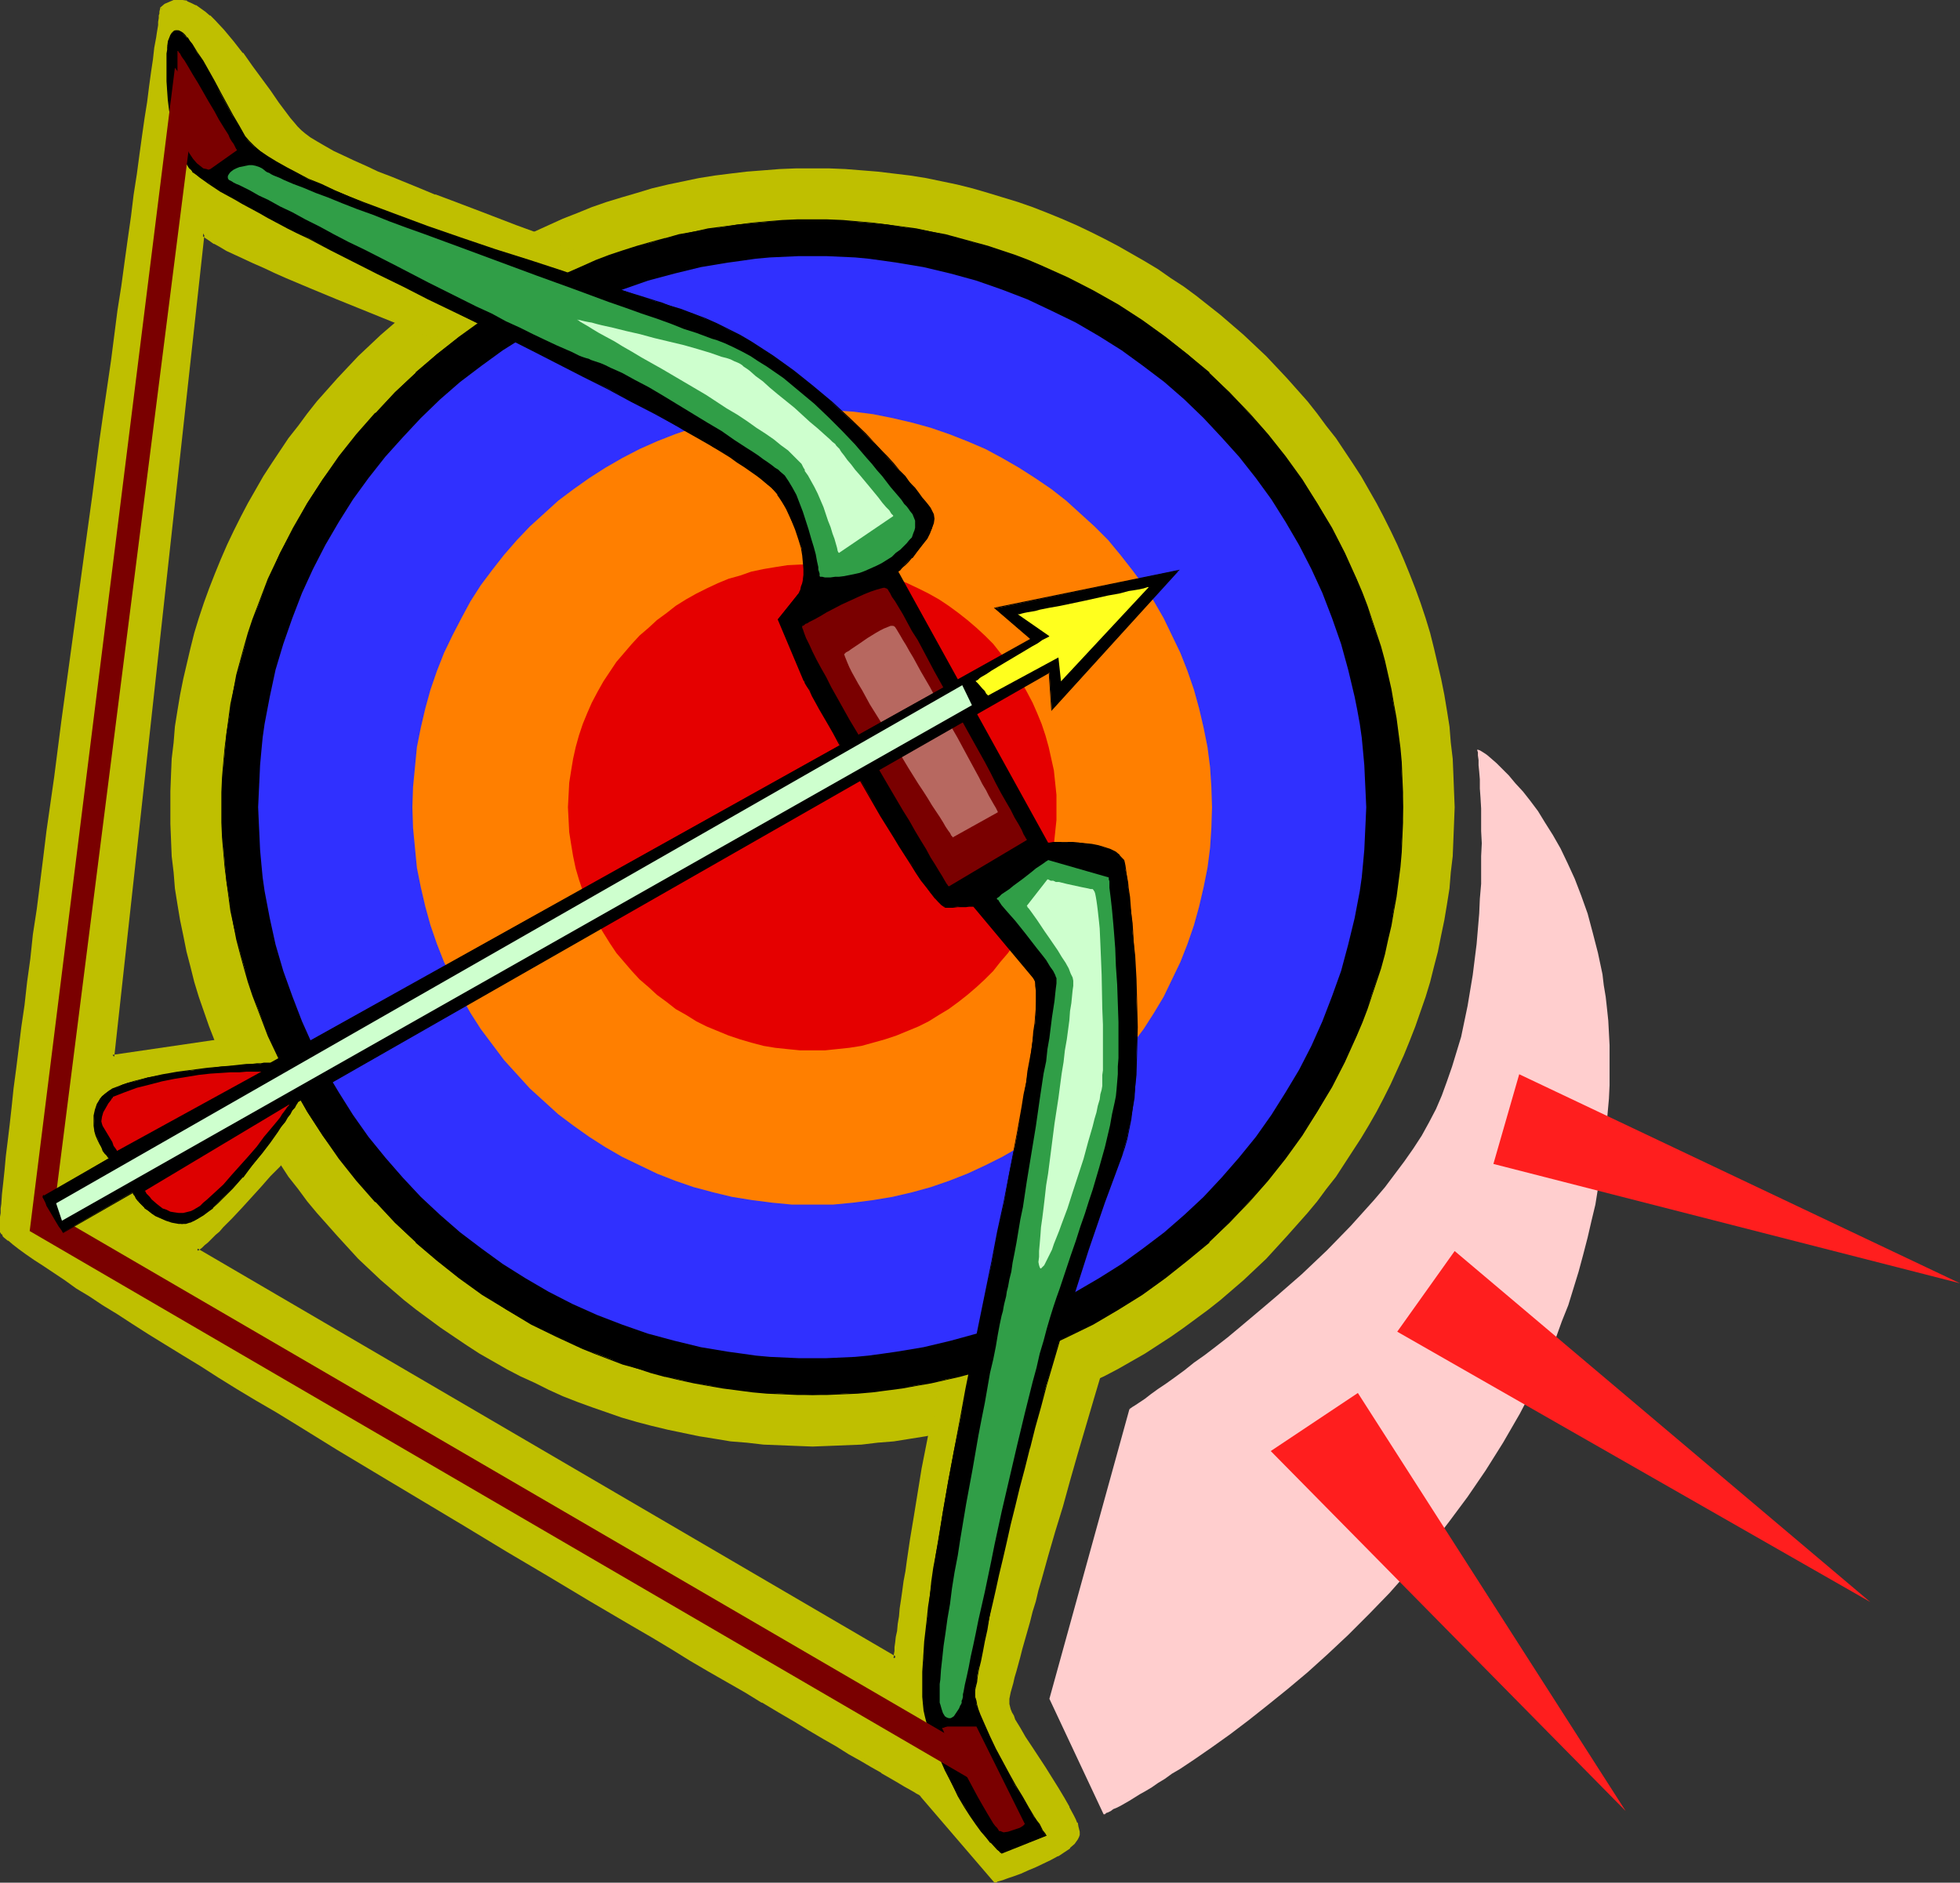
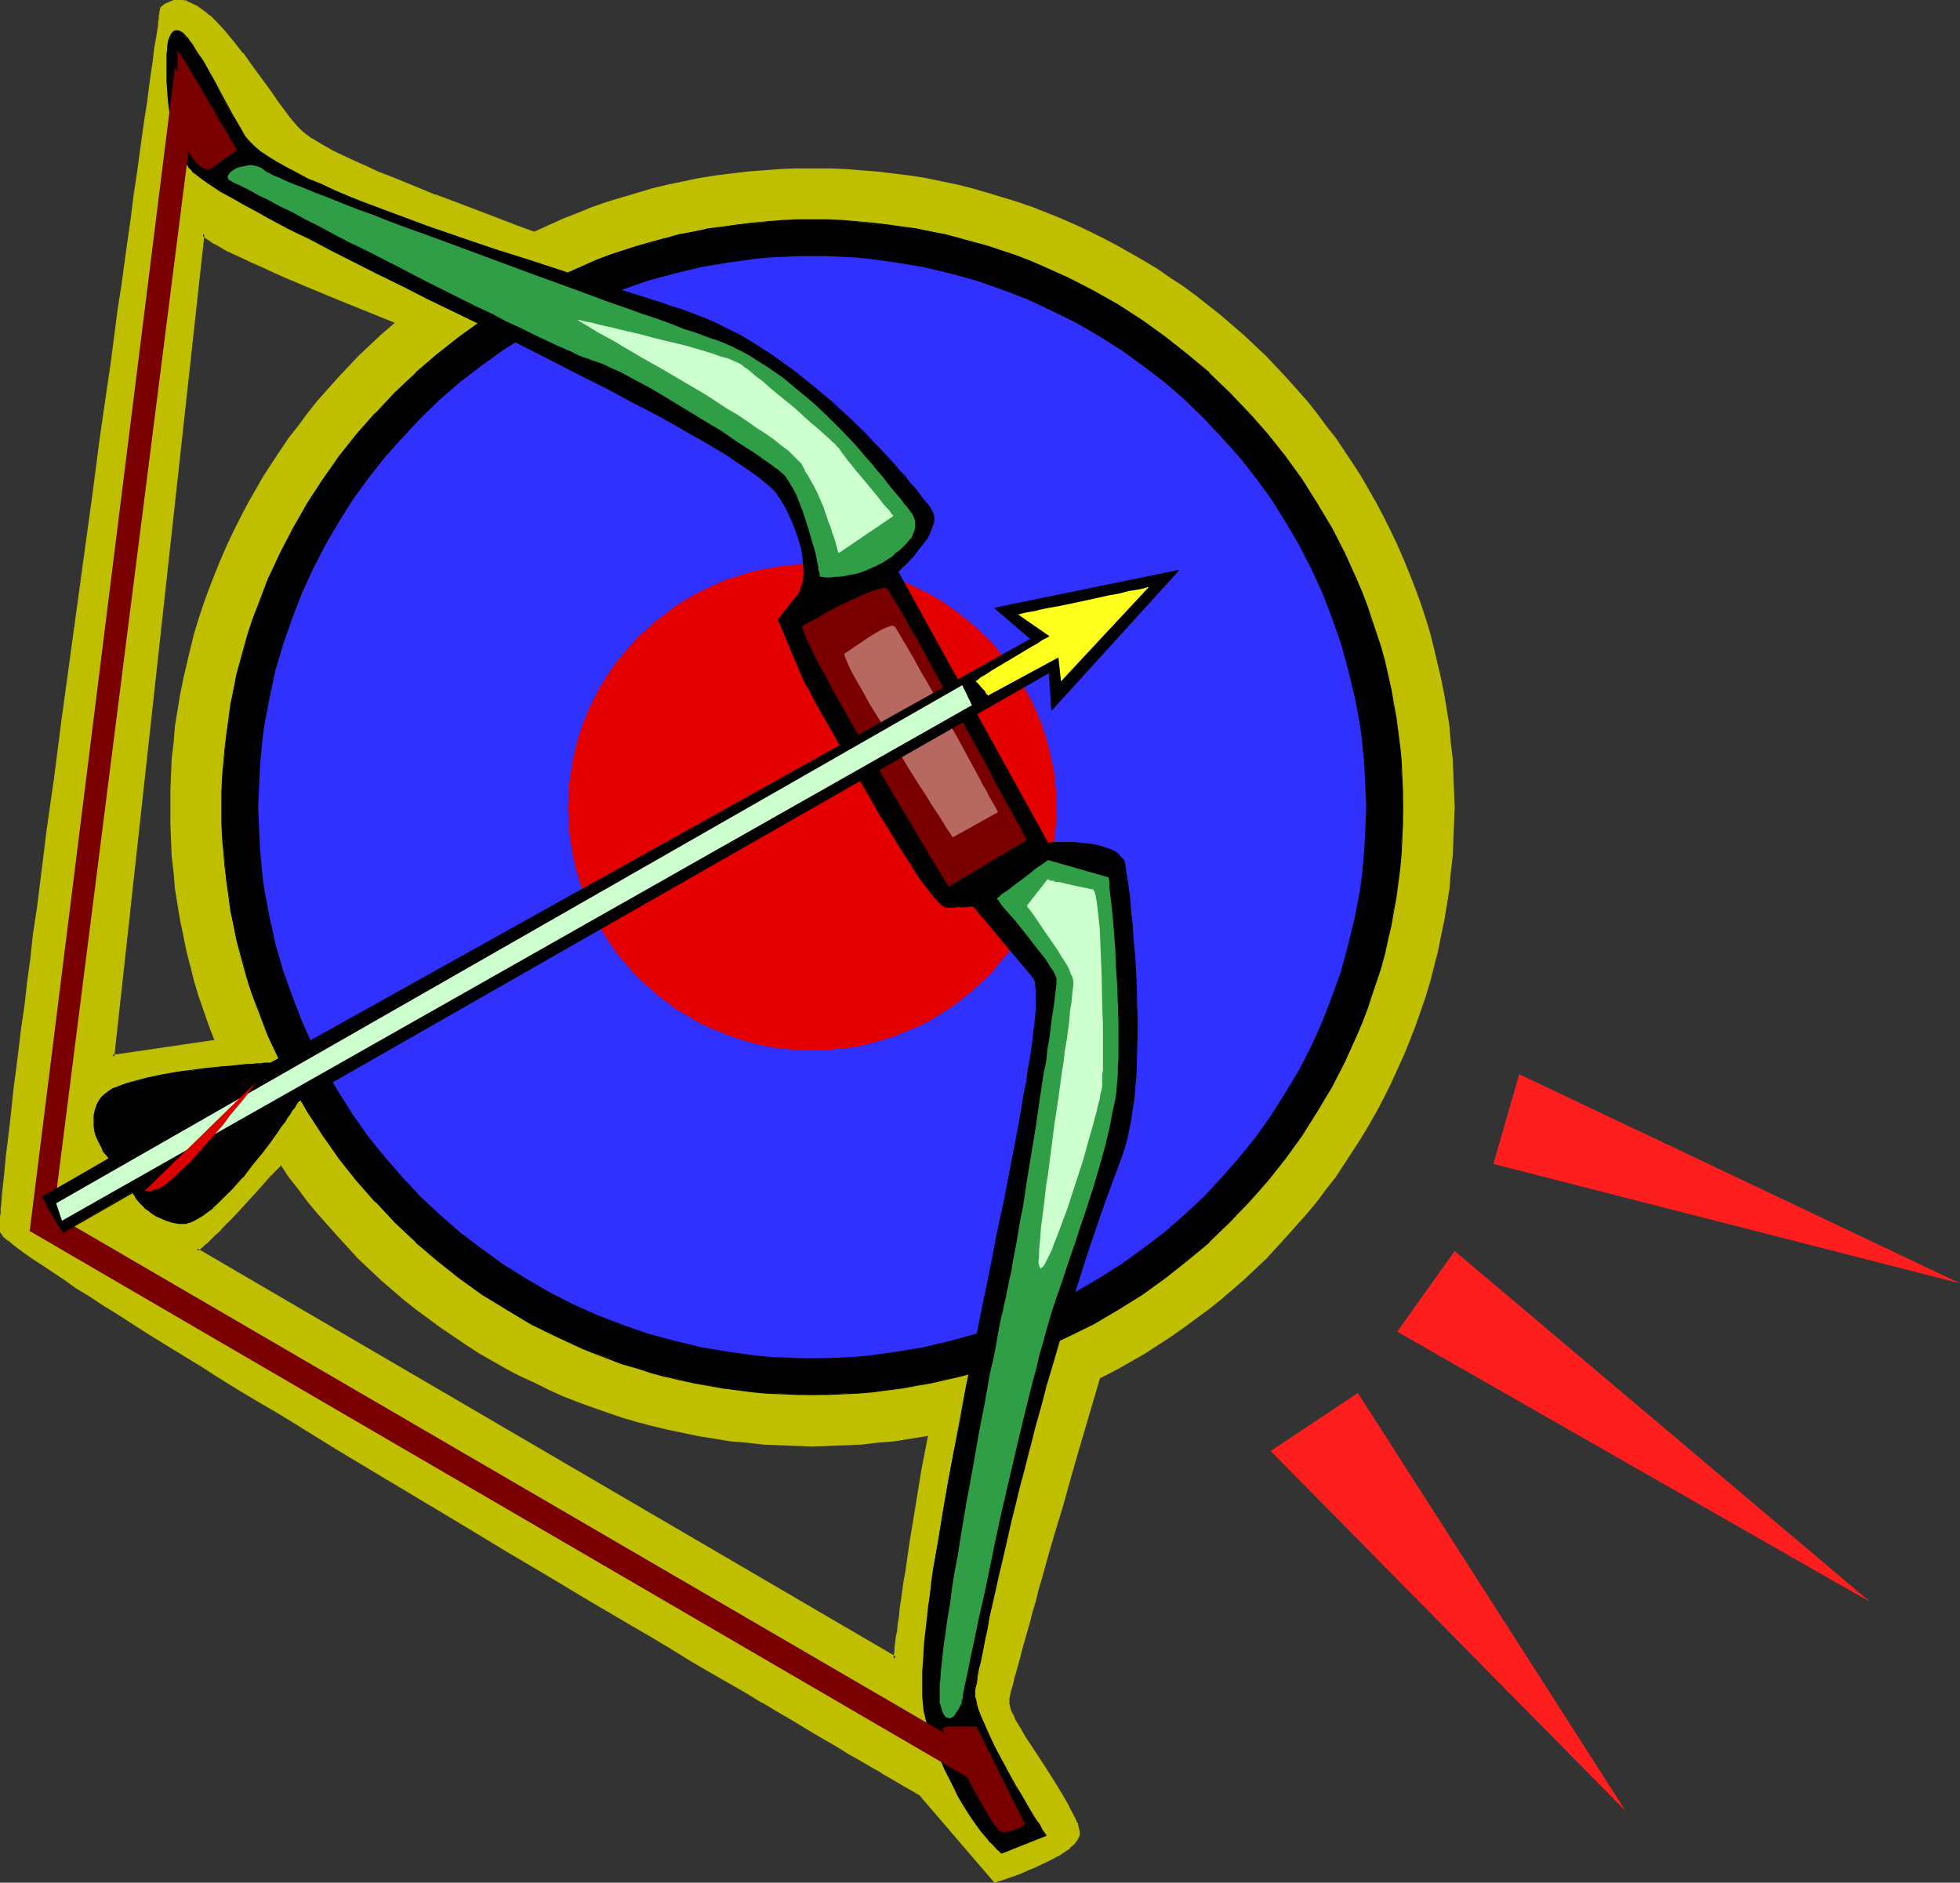
<svg xmlns="http://www.w3.org/2000/svg" xmlns:ns1="http://sodipodi.sourceforge.net/DTD/sodipodi-0.dtd" xmlns:ns2="http://www.inkscape.org/namespaces/inkscape" version="1.0" width="129.852mm" height="124.741mm" id="svg33" ns1:docname="Archery 16.wmf">
  <rect width="100%" height="100%" fill="#333333" stroke="none" />
  <ns1:namedview id="namedview33" pagecolor="#ffffff" bordercolor="#000000" borderopacity="0.25" ns2:showpageshadow="2" ns2:pageopacity="0.0" ns2:pagecheckerboard="0" ns2:deskcolor="#d1d1d1" ns2:document-units="mm" />
  <defs id="defs1">
    <pattern id="WMFhbasepattern" patternUnits="userSpaceOnUse" width="6" height="6" x="0" y="0" />
  </defs>
  <path style="fill:#bfbf00;fill-opacity:1;fill-rule:evenodd;stroke:none" d="m 203.454,42.17 h 4.202 l 4.04,0.162 4.04,0.323 4.04,0.323 4.04,0.485 4.04,0.485 4.04,0.646 3.878,0.808 3.878,0.808 3.878,0.969 3.878,1.131 3.717,1.131 3.717,1.131 3.717,1.293 3.717,1.454 3.555,1.454 3.717,1.616 3.394,1.616 3.555,1.777 3.394,1.777 6.787,3.878 3.232,1.939 3.232,2.262 3.232,2.1 3.07,2.262 3.07,2.424 3.07,2.424 5.818,5.009 5.656,5.332 5.171,5.493 5.171,5.817 2.424,3.07 2.262,3.07 2.424,3.07 4.202,6.301 2.101,3.231 1.939,3.393 1.939,3.393 1.778,3.393 1.778,3.555 1.616,3.393 1.616,3.716 1.454,3.555 1.454,3.716 1.293,3.555 1.293,3.878 1.131,3.716 0.97,3.878 1.778,7.594 0.808,4.039 0.646,3.878 0.646,4.039 0.323,4.039 0.485,4.039 0.162,3.878 0.162,4.201 0.162,4.039 -0.162,4.201 -0.162,4.039 -0.162,4.039 -0.485,4.039 -0.323,4.039 -0.646,4.039 -0.646,3.878 -0.808,3.878 -0.808,4.039 -0.97,3.716 -0.97,3.878 -1.131,3.716 -2.586,7.432 -1.454,3.716 -1.454,3.555 -1.616,3.555 -1.616,3.555 -1.778,3.555 -1.778,3.393 -1.939,3.393 -1.939,3.231 -2.101,3.231 -2.101,3.231 -2.101,3.231 -2.424,3.07 -2.262,3.07 -2.424,2.908 -5.171,5.817 -5.171,5.655 -5.656,5.332 -5.818,5.009 -3.07,2.424 -3.07,2.262 -3.07,2.262 -3.232,2.262 -3.232,2.1 -3.232,2.1 -6.787,3.878 -3.394,1.777 -3.555,1.616 -3.394,1.777 -3.717,1.616 -3.555,1.454 -3.717,1.293 -3.717,1.293 -3.717,1.293 -3.717,1.131 -3.878,0.969 -3.878,0.969 -3.878,0.808 -3.878,0.808 -4.04,0.646 -4.04,0.646 -4.04,0.323 -4.04,0.485 -4.04,0.162 -4.04,0.162 -4.202,0.162 -4.202,-0.162 -4.04,-0.162 -4.04,-0.162 -4.202,-0.485 -4.04,-0.323 -3.878,-0.646 -4.04,-0.646 -3.878,-0.808 -3.878,-0.808 -4.04,-0.969 -3.717,-0.969 -3.878,-1.131 -3.717,-1.293 -3.717,-1.293 -3.555,-1.293 -3.717,-1.454 -3.555,-1.616 -3.555,-1.777 -3.555,-1.616 -3.394,-1.777 -3.394,-1.939 -3.394,-1.939 -3.232,-2.1 -6.464,-4.362 -3.07,-2.262 -3.07,-2.262 -3.07,-2.424 -5.818,-5.009 -5.656,-5.332 -5.171,-5.655 -5.171,-5.817 -2.424,-2.908 -2.262,-3.07 -2.424,-3.07 -2.101,-3.231 -2.101,-3.231 -2.101,-3.231 -1.939,-3.231 -1.939,-3.393 -1.778,-3.393 -1.778,-3.555 -1.616,-3.555 -1.616,-3.555 -1.454,-3.555 -1.454,-3.716 -2.586,-7.432 -1.131,-3.716 -0.97,-3.878 -0.97,-3.716 -0.808,-4.039 -0.808,-3.878 -0.646,-3.878 -0.646,-4.039 -0.323,-4.039 -0.485,-4.039 -0.162,-4.039 -0.162,-4.039 v -4.201 -4.039 l 0.162,-4.201 0.162,-3.878 0.485,-4.039 0.323,-4.039 0.646,-4.039 0.646,-3.878 0.808,-4.039 1.778,-7.594 0.97,-3.878 1.131,-3.716 1.293,-3.878 1.293,-3.555 1.454,-3.716 1.454,-3.555 1.616,-3.716 1.616,-3.393 1.778,-3.555 1.778,-3.393 1.939,-3.393 1.939,-3.393 2.101,-3.231 4.202,-6.301 2.424,-3.07 2.262,-3.07 2.424,-3.07 5.171,-5.817 5.171,-5.493 5.656,-5.332 5.818,-5.009 3.07,-2.424 3.07,-2.424 3.07,-2.262 6.464,-4.362 3.232,-1.939 3.394,-1.939 3.394,-1.939 3.394,-1.777 3.555,-1.777 3.555,-1.616 3.555,-1.616 3.717,-1.454 3.555,-1.454 3.717,-1.293 3.717,-1.131 3.878,-1.131 3.717,-1.131 4.04,-0.969 3.878,-0.808 3.878,-0.808 4.04,-0.646 3.878,-0.485 4.04,-0.485 4.202,-0.323 4.04,-0.323 4.04,-0.162 z" id="path1" />
  <path style="fill:#bfbf00;fill-opacity:1;fill-rule:evenodd;stroke:none" d="m 49.126,312.961 0.485,-0.323 0.646,-0.485 0.646,-0.646 0.808,-0.646 0.97,-0.969 0.97,-0.969 0.97,-0.808 0.97,-1.131 2.262,-2.262 2.424,-2.585 4.848,-5.332 2.262,-2.585 2.424,-2.424 1.939,-2.424 0.97,-0.969 0.97,-0.969 0.808,-0.969 0.646,-0.808 0.646,-0.808 0.485,-0.485 0.485,-0.485 0.323,-0.323 0.162,-0.323 h 0.162 l 138.653,-74.161 17.776,25.851 h 8.726 0.162 l 0.162,0.485 0.485,0.646 0.485,0.808 0.646,0.969 0.485,1.131 0.808,1.293 0.808,1.454 1.778,2.908 1.778,3.07 1.616,3.07 0.646,1.293 0.646,1.293 0.323,0.646 0.162,1.131 v 1.293 1.454 1.616 l -0.162,1.939 -0.323,2.1 -0.162,2.262 -0.485,2.424 -0.323,2.747 -0.485,2.747 -0.485,2.908 -0.646,3.07 -0.485,3.07 -0.808,3.231 -0.646,3.393 -1.454,6.786 -1.454,7.109 -3.232,14.218 -1.616,6.948 -1.616,6.786 -0.808,3.231 -0.646,3.231 -0.808,3.07 -0.323,1.454 -0.323,1.454 -1.293,5.817 -1.293,5.978 -2.424,12.279 -0.97,6.14 -1.131,5.978 -0.808,5.655 -0.808,5.493 -0.485,2.585 -0.323,2.424 -0.323,2.424 -0.323,2.262 -0.323,2.262 -0.323,1.939 -0.162,1.777 -0.162,1.777 -0.323,1.454 -0.162,1.454 -0.162,1.131 -0.162,0.969 v 0.808 l -0.162,0.646 v 0.323 0.162 z M 40.562,2.1 v 0.162 l -0.162,0.646 v 0.485 l -0.162,0.646 -0.162,0.646 v 0.808 l -0.162,0.808 -0.162,0.969 -0.162,1.131 v 1.131 l -0.485,2.585 -0.323,2.747 -0.485,3.393 -0.485,3.393 -0.646,3.878 -0.485,4.201 -0.646,4.362 -0.646,4.686 -0.808,4.847 -0.646,5.332 -0.808,5.332 -0.646,5.655 -0.808,5.655 -0.808,5.978 -0.97,6.14 -0.808,6.301 -0.97,6.463 -0.808,6.463 -0.97,6.786 -0.97,6.624 -1.778,13.895 -1.939,14.057 -1.939,14.057 -3.878,28.275 -1.778,13.895 -1.939,13.572 -0.808,6.624 -0.808,6.624 -0.97,6.301 -0.808,6.301 -0.808,6.14 -0.646,5.978 -0.808,5.655 -0.646,5.493 -0.646,5.493 -0.646,5.009 -0.646,5.009 -0.485,4.524 -0.646,4.362 -0.323,4.039 -0.485,3.878 -0.323,3.555 -0.323,3.07 -0.323,2.908 -0.162,2.585 -0.162,0.969 v 1.131 l -0.162,0.969 v 0.808 2.585 0.323 l 0.162,0.162 0.162,0.323 0.162,0.323 0.323,0.323 0.97,0.808 1.131,0.969 1.616,0.969 1.778,1.293 1.939,1.454 2.262,1.616 2.586,1.777 2.747,1.777 3.07,1.939 3.232,2.1 3.394,2.262 3.717,2.262 3.717,2.424 4.04,2.585 4.202,2.424 4.202,2.747 4.363,2.747 4.686,2.747 4.686,2.908 4.848,2.908 4.848,3.07 5.01,3.07 10.181,6.14 10.504,6.463 21.493,12.764 10.666,6.463 10.666,6.301 10.342,6.301 10.181,5.978 5.01,2.908 5.01,2.908 4.686,2.747 4.686,2.747 4.525,2.747 4.363,2.585 4.363,2.585 4.04,2.262 3.878,2.424 3.878,2.1 3.394,2.262 3.394,1.939 3.232,1.777 2.909,1.777 2.586,1.616 2.586,1.454 2.101,1.293 2.101,1.131 1.616,0.969 1.454,0.808 0.97,0.646 0.485,0.323 0.323,0.162 0.323,0.162 h 0.162 l 0.162,0.162 18.422,21.65 h 0.162 l 0.162,-0.162 h 0.323 l 0.323,-0.162 0.97,-0.323 1.293,-0.323 1.454,-0.646 1.778,-0.646 1.778,-0.646 1.939,-0.808 3.717,-1.939 1.778,-0.969 1.616,-0.808 1.454,-1.131 0.97,-0.969 0.808,-0.969 0.162,-0.646 0.162,-0.485 v -0.485 -0.646 l -0.323,-0.808 -0.162,-0.808 -0.485,-0.808 -0.323,-0.969 -1.131,-2.1 -1.293,-2.262 -1.454,-2.585 -3.394,-5.009 -3.394,-5.17 -1.454,-2.424 -1.293,-2.424 -1.293,-2.1 -0.485,-0.969 -0.323,-0.808 -0.323,-0.808 -0.323,-0.808 -0.162,-0.485 v -0.646 -0.323 l 0.162,-0.646 v -0.646 l 0.323,-0.969 0.162,-1.131 0.323,-1.131 0.323,-1.454 0.485,-1.616 0.485,-1.616 0.485,-1.939 0.485,-1.939 0.646,-2.262 0.646,-2.1 0.646,-2.424 0.646,-2.424 0.808,-2.747 0.808,-2.585 0.646,-2.747 1.778,-5.817 1.616,-6.14 1.939,-6.463 1.939,-6.463 1.939,-6.786 3.878,-13.572 4.04,-13.733 1.939,-6.624 1.939,-6.624 1.778,-6.301 1.778,-5.978 1.778,-5.817 0.808,-2.747 0.808,-2.585 0.646,-2.585 0.808,-2.424 0.646,-2.424 0.646,-2.1 0.485,-2.1 0.646,-1.939 0.485,-1.939 0.485,-1.616 0.485,-1.616 0.485,-1.293 0.162,-1.131 0.323,-1.131 0.323,-0.808 0.162,-0.646 0.162,-0.485 v -0.323 -0.485 l 0.162,-0.808 v -5.817 l -0.162,-1.939 v -2.1 -2.262 l -0.162,-2.585 -0.162,-2.585 -0.162,-2.585 -0.323,-5.655 -0.323,-5.817 -0.485,-5.817 -0.485,-5.817 -0.646,-5.332 -0.323,-2.747 -0.323,-2.424 -0.485,-2.262 -0.323,-2.1 -0.323,-2.1 -0.485,-1.777 -0.485,-1.454 -0.485,-1.293 -0.485,-1.131 -0.485,-0.808 -1.131,-1.131 -1.293,-1.131 -1.454,-0.969 -1.778,-0.646 -1.616,-0.808 -1.939,-0.485 -1.778,-0.485 -1.778,-0.323 -1.778,-0.323 -1.616,-0.162 -1.454,-0.162 -1.293,-0.162 h -1.131 l -0.808,-0.162 h -0.646 l -12.282,-18.419 5.333,-5.332 4.686,10.664 39.269,-49.925 -61.57,9.371 6.141,9.048 -7.757,5.332 -7.595,-19.873 0.162,-0.162 0.323,-0.323 0.485,-0.323 0.485,-0.646 0.808,-0.646 0.646,-0.969 0.808,-0.969 0.646,-1.131 0.646,-1.454 0.646,-1.293 0.485,-1.616 0.323,-1.616 v -1.616 -1.939 l -0.485,-1.777 -0.646,-2.1 -0.485,-0.969 -1.131,-2.262 -0.646,-1.293 -0.808,-1.293 -0.97,-1.293 -0.808,-1.454 -0.97,-1.454 -2.424,-2.908 -2.586,-3.07 -2.747,-3.231 -3.394,-3.231 -3.555,-3.231 -3.717,-3.393 -4.363,-3.07 -4.525,-3.07 -2.424,-1.616 -2.424,-1.454 -2.586,-1.454 -2.747,-1.293 -2.586,-1.454 -2.909,-1.293 -2.909,-1.293 -2.909,-1.131 -3.232,-1.131 -3.232,-1.293 -3.555,-1.293 -3.555,-1.293 -3.878,-1.454 -3.878,-1.293 -3.878,-1.454 -4.202,-1.454 -8.242,-3.07 -8.565,-3.07 -8.403,-3.07 -8.403,-3.231 -7.918,-3.07 -4.04,-1.454 -3.717,-1.454 -3.717,-1.616 -3.394,-1.293 -3.394,-1.454 -3.07,-1.454 -2.909,-1.293 -2.747,-1.131 -2.424,-1.293 -2.262,-1.131 -1.939,-1.131 -1.616,-1.131 -1.454,-0.969 -0.97,-0.808 -0.97,-0.969 -0.808,-1.131 -0.97,-1.131 -0.97,-1.131 -2.101,-2.747 -2.101,-2.908 -4.363,-6.301 -2.424,-3.07 L 58.176,10.664 55.752,7.755 53.49,5.332 52.358,4.201 51.227,3.231 49.934,2.424 48.803,1.777 47.834,1.131 46.702,0.646 45.571,0.485 44.44,0.323 43.47,0.485 42.501,0.808 41.531,1.293 Z M 50.904,58.327 v 0.162 l 0.162,0.323 0.646,0.485 0.808,0.646 1.293,0.808 1.454,0.808 1.778,0.808 1.939,0.969 2.101,1.131 2.424,1.131 2.586,1.131 2.909,1.131 2.747,1.293 3.07,1.293 3.232,1.454 6.464,2.585 6.787,2.908 6.787,2.747 6.787,2.585 6.626,2.585 1.454,0.646 1.616,0.646 3.07,1.131 2.747,1.293 2.747,1.131 2.586,0.969 2.424,0.969 2.101,0.808 1.939,0.808 1.939,0.808 1.939,0.969 2.101,1.131 2.101,1.131 2.262,1.293 2.262,1.293 4.848,2.908 4.848,3.231 5.01,3.231 5.01,3.555 4.848,3.393 4.525,3.555 4.363,3.231 2.101,1.616 1.939,1.616 1.939,1.454 1.778,1.454 1.454,1.293 1.454,1.293 1.293,1.131 1.293,0.969 0.97,0.969 0.808,0.808 0.646,0.646 0.323,0.646 0.485,0.969 0.162,0.969 v 1.293 l -0.162,1.131 -0.323,1.293 -0.485,1.293 -1.293,2.585 -1.293,2.1 -0.808,1.131 -0.485,0.808 -0.646,0.646 -0.323,0.646 -0.323,0.323 v 0.162 l 14.382,32.152 -136.229,74.161 -38.784,5.655 z" id="path2" />
  <path style="fill:#bfbf00;fill-opacity:1;fill-rule:evenodd;stroke:none" d="m 49.45,312.638 v 0.646 l 0.485,-0.323 0.646,-0.485 v 0 l 0.646,-0.646 0.808,-0.646 1.939,-1.939 0.97,-0.808 0.97,-1.131 2.262,-2.262 2.424,-2.585 4.848,-5.332 2.262,-2.585 2.424,-2.424 1.939,-2.424 0.97,-0.969 0.97,-0.969 0.808,-0.969 0.646,-0.808 v 0 l 0.646,-0.808 v 0 l 0.485,-0.485 0.485,-0.485 0.323,-0.323 0.162,-0.162 0.162,-0.162 h -0.162 0.162 -0.162 l 138.653,-74.161 -0.646,-0.162 18.099,26.013 h 8.888 l -0.323,-0.162 v 0.162 0 l 0.323,0.323 0.323,0.646 v 0 l 0.485,0.808 v 0 l 0.646,1.131 v -0.162 l 0.646,1.293 v 0 l 0.808,1.293 0.808,1.454 1.778,2.908 v -0.162 l 1.616,3.07 1.616,3.07 0.808,1.293 0.646,1.293 v 0 l 0.162,0.646 v 0 l 0.162,0.969 v 0 l 0.162,1.293 v 1.454 -0.162 l -0.162,1.777 v 0 l -0.162,1.939 v -0.162 l -0.162,2.1 -0.323,2.424 -0.323,2.424 -0.485,2.585 -0.485,2.908 -0.485,2.908 -0.646,3.07 -0.485,3.07 -0.808,3.231 -0.646,3.393 -1.454,6.786 -1.454,6.948 v 0 l -3.232,14.218 -1.616,6.948 -1.616,6.786 -0.646,3.393 -0.808,3.07 -0.808,3.07 -0.323,1.454 v 0 l -0.323,1.454 v 0 l -1.293,5.817 v 0.162 l -1.293,5.978 -2.424,12.279 -0.97,5.978 -0.97,5.978 -0.97,5.817 -0.808,5.493 -0.323,2.424 -0.485,2.585 -0.323,2.424 -0.323,2.262 -0.323,2.1 -0.162,1.939 -0.323,1.939 -0.162,1.777 -0.323,1.454 -0.162,1.454 -0.162,1.131 v 0.969 l -0.162,0.808 v 0.646 l -0.162,0.323 v 0.162 l 0.808,-0.485 L 49.45,312.638 48.48,312.961 224.624,416.043 v -0.808 0 -0.323 l 0.162,-0.485 v -0.808 l 0.162,-0.969 0.162,-1.131 0.162,-1.454 0.162,-1.616 0.323,-1.616 0.162,-1.939 0.323,-1.939 0.323,-2.1 0.323,-2.262 0.323,-2.424 0.323,-2.585 0.323,-2.585 0.97,-5.493 0.808,-5.655 0.97,-5.978 1.131,-6.14 2.262,-12.118 1.293,-5.978 v 0 l 1.454,-5.817 v -0.162 l 0.323,-1.454 v 0.162 l 0.323,-1.616 0.646,-3.07 0.808,-3.07 0.808,-3.231 1.454,-6.786 1.778,-6.948 3.07,-14.218 v -0.162 l 1.616,-6.948 1.454,-6.948 0.646,-3.231 0.646,-3.231 0.646,-3.231 0.485,-3.07 0.646,-2.747 0.323,-2.908 0.485,-2.585 0.485,-2.585 0.162,-2.262 0.323,-2.1 v 0 -1.939 0 l 0.162,-1.616 v 0 -1.454 -1.293 -0.162 l -0.162,-0.969 v -0.162 l -0.323,-0.646 v 0 l -0.646,-1.293 -0.808,-1.293 -1.616,-3.07 -1.778,-3.07 v 0 l -1.616,-3.07 -0.808,-1.293 -0.808,-1.293 v 0 l -0.646,-1.131 v 0 l -0.646,-1.131 v 0.162 l -0.485,-0.808 v -0.162 l -0.323,-0.646 -0.323,-0.323 v 0 l -0.162,-0.323 h -9.05 l 0.323,0.162 -17.938,-26.174 -139.137,74.322 -0.162,0.162 v 0 l -0.162,0.323 v 0 l -0.323,0.323 -0.485,0.485 -0.485,0.485 v 0.162 l -0.646,0.808 v -0.162 l -0.646,0.808 -0.808,0.969 -0.97,0.969 -0.97,0.969 -1.939,2.424 -2.424,2.424 -2.262,2.585 -4.848,5.332 -2.424,2.585 -2.262,2.262 -0.97,1.131 -0.97,0.808 -1.939,1.939 -0.808,0.646 -0.646,0.646 v -0.162 l -0.485,0.485 -0.97,0.808 z" id="path3" />
  <path style="fill:#bfbf00;fill-opacity:1;fill-rule:evenodd;stroke:none" d="m 40.077,1.939 v 0.323 0 l -0.162,0.646 v 0.485 l -0.162,0.485 v 0.646 l -0.162,0.969 v 0.808 l -0.162,0.969 -0.162,0.969 -0.162,1.131 -0.485,2.585 -0.323,2.908 -0.485,3.231 -0.485,3.555 -0.485,3.878 -0.646,4.039 -0.646,4.524 -0.646,4.686 -0.646,4.847 -0.808,5.17 -0.646,5.332 -0.808,5.655 -0.808,5.817 -0.808,5.978 -0.97,6.14 -0.808,6.301 -0.808,6.301 -0.97,6.624 -0.97,6.624 -0.97,6.786 -1.778,13.733 -1.939,14.057 -5.818,42.493 -1.778,13.895 -1.939,13.572 -0.808,6.624 -0.808,6.463 -0.808,6.463 -0.97,6.301 -0.646,6.14 -0.808,5.817 -0.646,5.817 -0.808,5.493 -0.646,5.332 -0.646,5.17 -0.646,4.847 -0.485,4.686 -0.485,4.362 -0.485,4.039 -0.485,3.878 -0.323,3.555 -0.323,3.07 -0.323,2.908 -0.162,2.424 -0.162,1.131 v 0 1.131 L 0,304.721 v -0.162 0.808 2.908 0.323 l 0.162,0.162 0.162,0.323 h 0.162 l 0.162,0.323 v 0.162 l 0.323,0.323 0.97,0.808 h 0.162 l 1.131,0.969 v 0 l 1.454,1.131 1.778,1.293 2.101,1.454 2.262,1.454 5.333,3.555 2.909,2.1 3.232,1.939 3.394,2.262 3.717,2.262 3.717,2.424 4.04,2.585 4.202,2.585 4.202,2.585 4.525,2.747 4.525,2.908 4.686,2.908 4.848,2.908 5.01,2.908 5.01,3.07 10.181,6.301 10.504,6.301 21.331,12.764 10.666,6.463 10.666,6.301 10.504,6.301 10.181,5.978 5.01,2.908 4.848,2.908 4.686,2.908 4.686,2.747 4.525,2.585 4.525,2.585 4.202,2.585 h 0.162 l 4.04,2.424 3.878,2.262 v 0 l 3.717,2.262 3.555,2.1 3.394,1.939 3.07,1.939 2.909,1.616 2.747,1.616 v 0 l 2.586,1.454 h -0.162 l 2.262,1.293 v 0 l 1.939,1.131 v 0 l 1.616,0.969 1.454,0.808 1.131,0.646 v 0 l 0.485,0.323 0.323,0.162 v 0 l 0.323,0.162 0.162,0.162 -0.162,-0.162 0.323,0.323 h 0.162 l -0.323,-0.162 18.584,21.65 0.323,0.162 0.485,-0.162 0.162,-0.162 h 0.323 -0.162 l 1.131,-0.323 1.293,-0.485 1.454,-0.485 1.778,-0.646 v 0 l 1.778,-0.808 v 0 l 1.939,-0.808 3.717,-1.777 1.778,-0.969 h 0.162 l 1.454,-0.969 1.454,-0.969 v -0.162 l 1.131,-0.969 0.808,-1.131 v 0 l 0.323,-0.646 0.162,-0.485 v -0.808 l -0.162,-0.646 v 0 l -0.162,-0.646 -0.162,-0.969 h -0.162 l -0.323,-0.808 -0.485,-0.969 -1.131,-2.1 v -0.162 l -1.293,-2.262 -1.454,-2.424 -3.232,-5.17 -3.394,-5.17 -1.616,-2.424 -1.293,-2.262 v 0 l -1.293,-2.1 -0.323,-0.969 -0.485,-0.808 v 0 l -0.323,-0.808 v 0 l -0.162,-0.646 v 0 l -0.162,-0.646 v -0.485 0 -0.323 0.162 -0.646 0 l 0.162,-0.808 0.162,-0.808 v 0 l 0.323,-1.131 0.323,-1.131 0.323,-1.454 0.485,-1.616 0.485,-1.777 0.485,-1.777 0.485,-1.939 0.646,-2.262 0.646,-2.262 0.646,-2.262 0.646,-2.585 0.808,-2.585 0.646,-2.747 0.808,-2.747 1.616,-5.817 1.778,-6.14 1.939,-6.301 1.778,-6.463 1.939,-6.786 4.04,-13.733 4.04,-13.572 1.939,-6.624 1.939,-6.624 1.778,-6.301 1.778,-5.978 1.616,-5.817 0.97,-2.747 0.646,-2.747 0.808,-2.585 0.646,-2.424 0.808,-2.262 0.646,-2.262 0.485,-2.1 0.646,-1.939 0.485,-1.777 0.485,-1.616 0.485,-1.616 0.323,-1.293 0.323,-1.293 0.323,-0.969 0.162,-0.808 0.323,-0.646 0.162,-0.808 v 0 -0.485 l 0.162,-0.969 v -5.817 l -0.162,-1.939 v -2.1 l -0.162,-2.262 -0.162,-5.17 -0.162,-2.585 -0.323,-5.655 -0.323,-5.817 h -0.97 v 0 l 0.485,5.817 0.162,5.655 0.162,2.585 0.323,5.17 v 2.262 l 0.162,2.1 v 1.939 5.817 0 0.808 l -0.162,0.485 v 0 l -0.162,0.646 -0.162,0.646 -0.162,0.808 -0.323,1.131 -0.323,1.131 -0.485,1.454 -0.323,1.454 -0.646,1.616 -0.485,1.939 -0.485,1.939 -0.646,2.1 -0.646,2.1 -0.646,2.424 -0.808,2.424 -0.646,2.585 -0.808,2.585 -0.808,2.747 -1.616,5.817 -1.939,6.14 -1.778,6.301 -1.939,6.463 -1.939,6.786 -4.04,13.572 -3.878,13.572 -1.939,6.786 -1.939,6.463 -1.778,6.463 -1.778,6.14 -1.616,5.817 -0.808,2.747 -0.808,2.747 -0.808,2.585 -0.646,2.424 -0.646,2.424 -0.646,2.262 -0.485,2.1 -0.646,1.939 -0.485,1.939 -0.485,1.616 -0.323,1.616 -0.485,1.454 -0.323,1.293 -0.162,0.969 v 0.162 l -0.162,0.969 -0.162,0.646 v 0 l -0.162,0.646 v 0.323 0 0.646 l 0.162,0.646 v 0 l 0.323,0.808 v 0 l 0.323,0.808 v 0 l 0.485,0.969 0.485,0.969 1.131,2.1 v 0 l 1.454,2.262 1.454,2.424 3.394,5.17 3.232,5.17 1.454,2.424 1.454,2.262 v 0 l 0.97,2.1 0.485,0.969 0.323,0.808 v 0 l 0.323,0.808 0.162,0.808 v -0.162 0.646 0 0.485 -0.162 l -0.162,0.646 0.162,-0.162 -0.323,0.485 v 0 l -0.646,0.969 v 0 l -0.97,0.969 v 0 l -1.454,0.969 -1.616,0.969 h 0.162 l -1.778,0.969 -3.717,1.777 -1.939,0.808 v 0 l -1.778,0.646 v 0 l -1.778,0.646 -1.454,0.646 -1.293,0.323 -0.97,0.323 -0.162,0.162 -0.323,0.162 0.162,-0.162 -0.323,0.162 h -0.162 0.162 -0.162 l 0.323,0.162 -18.422,-21.65 -0.323,-0.162 0.323,0.162 -0.162,-0.162 -0.323,-0.162 0.162,0.162 -0.323,-0.323 -0.485,-0.162 -0.323,-0.162 v 0 l -1.131,-0.646 -1.293,-0.808 -1.778,-1.131 v 0 l -1.939,-1.131 v 0 l -2.101,-1.293 h -0.162 l -2.424,-1.454 v 0 l -2.747,-1.454 -2.909,-1.777 -3.07,-1.939 -3.394,-1.939 -3.555,-2.1 -3.878,-2.1 h 0.162 l -3.878,-2.424 -4.202,-2.424 v 0 l -4.202,-2.424 -4.363,-2.585 -4.686,-2.747 -4.525,-2.747 -4.848,-2.747 -4.848,-2.908 -5.01,-3.07 -10.181,-5.978 -10.504,-6.301 -10.504,-6.301 -10.827,-6.301 -21.331,-12.926 -10.504,-6.301 -10.181,-6.14 -5.01,-3.07 -5.01,-3.07 -4.848,-2.908 -4.686,-2.908 -4.525,-2.747 -4.363,-2.747 -4.363,-2.747 -4.202,-2.585 -3.878,-2.585 -3.878,-2.262 -3.555,-2.424 -3.394,-2.1 -3.394,-2.1 -2.909,-1.939 -5.333,-3.555 -2.262,-1.616 -2.101,-1.454 -1.778,-1.293 -1.454,-1.131 v 0.162 L 2.586,310.053 v 0 l -0.97,-0.808 -0.323,-0.323 v 0 l -0.162,-0.323 v 0 l -0.162,-0.162 v 0 -0.162 -0.162 0 -2.585 0 -0.808 0 -0.969 l 0.162,-1.131 v 0.162 l 0.162,-1.131 0.162,-2.424 0.162,-2.908 0.485,-3.231 0.323,-3.393 0.323,-3.878 0.485,-4.039 0.485,-4.362 0.646,-4.686 0.485,-4.847 0.646,-5.17 0.808,-5.332 0.646,-5.493 0.646,-5.817 0.808,-5.978 0.808,-6.14 0.808,-6.14 0.808,-6.463 0.97,-6.463 0.808,-6.624 1.778,-13.733 1.939,-13.733 5.818,-42.493 1.778,-14.057 1.939,-13.733 0.97,-6.786 0.808,-6.624 0.97,-6.624 0.97,-6.463 0.808,-6.301 0.808,-6.14 0.97,-5.817 0.646,-5.817 0.808,-5.655 0.808,-5.332 0.646,-5.17 0.808,-5.009 0.646,-4.524 0.485,-4.524 0.646,-4.039 0.646,-3.878 0.485,-3.555 0.485,-3.231 0.323,-2.908 0.323,-2.585 0.162,-1.131 0.162,-1.131 0.162,-0.969 0.162,-0.808 V 4.686 l 0.162,-0.646 v -0.485 l 0.162,-0.646 0.162,-0.485 v -0.323 l -0.323,0.323 z" id="path4" />
  <path style="fill:#bfbf00;fill-opacity:1;fill-rule:evenodd;stroke:none" d="m 294.596,242.678 v -0.162 l -0.485,-5.817 -0.646,-5.655 -0.485,-5.493 -0.485,-2.585 -0.323,-2.424 -0.323,-2.262 -0.323,-2.262 -0.485,-1.939 v 0 l -0.323,-1.777 -0.485,-1.616 -0.485,-1.293 v -0.162 l -0.485,-0.969 -0.485,-0.808 -0.162,-0.162 -1.131,-1.131 v 0 l -1.454,-1.131 v -0.162 l -1.454,-0.808 v 0 l -1.616,-0.808 -1.778,-0.646 v -0.162 l -1.939,-0.485 -1.778,-0.485 v 0 l -1.778,-0.323 -1.778,-0.323 -1.616,-0.162 -1.454,-0.162 h -0.162 l -1.293,-0.162 h -1.131 0.162 -0.808 -0.808 l 0.323,0.162 -12.282,-18.581 v 0.646 l 5.333,-5.332 -0.646,-0.162 4.848,11.31 40.4,-51.379 -63.347,9.856 6.464,9.371 0.162,-0.485 -7.595,5.332 0.646,0.323 -7.595,-20.035 -0.323,0.485 h 0.162 l 0.485,-0.485 0.485,-0.323 0.485,-0.646 0.808,-0.646 v -0.162 l 0.646,-0.808 0.808,-1.131 0.808,-1.131 v 0 l 0.646,-1.293 0.485,-1.454 0.162,-0.162 0.485,-1.454 v 0 l 0.162,-1.616 0.162,-1.777 v -0.162 l -0.162,-1.777 -0.323,-1.939 v 0 l -0.646,-1.939 -0.162,-0.162 -0.323,-0.969 -1.293,-2.262 -0.646,-1.293 v -0.162 l -0.808,-1.293 -0.808,-1.293 -0.97,-1.454 -0.97,-1.293 -2.262,-3.07 h -0.162 l -2.586,-3.07 v 0 l -2.747,-3.231 -3.394,-3.231 -3.555,-3.231 -3.717,-3.393 h -0.162 l -4.202,-3.231 -4.525,-3.07 -2.424,-1.454 -2.424,-1.454 h -0.162 l -2.586,-1.454 -2.586,-1.454 -2.747,-1.293 -2.909,-1.293 -2.909,-1.293 -2.909,-1.131 -0.162,-0.162 -3.07,-1.131 v 0 l -3.232,-1.293 h -0.162 l -3.394,-1.293 -3.555,-1.293 -3.878,-1.293 -3.878,-1.454 -3.878,-1.454 -4.202,-1.454 -8.242,-3.07 -8.565,-3.07 -8.403,-3.07 -8.403,-3.231 -8.08,-3.07 -3.878,-1.454 0.162,0.162 -3.878,-1.616 -3.555,-1.454 -3.555,-1.454 -3.394,-1.293 -3.07,-1.454 -2.909,-1.293 -2.747,-1.293 -2.424,-1.131 -2.262,-1.293 -1.939,-1.131 v 0 l -1.616,-0.969 -1.293,-0.969 v 0 l -0.97,-0.808 -0.97,-0.969 v 0 l -0.808,-0.969 -0.97,-1.131 -0.97,-1.293 v 0 l -1.939,-2.585 -2.101,-3.07 -4.525,-6.14 -2.262,-3.231 h -0.162 l -2.262,-2.908 v 0 L 56.075,7.432 53.813,5.009 52.682,3.878 h -0.162 L 51.389,2.908 v 0 L 50.258,2.1 49.126,1.293 h -0.162 L 47.995,0.808 46.864,0.323 V 0.162 L 45.733,0 h -0.162 -1.131 -0.97 l -1.131,0.485 -1.131,0.485 -1.131,0.969 0.646,0.485 0.97,-0.808 v 0.162 l 0.97,-0.646 v 0.162 l 0.97,-0.323 h -0.162 L 44.602,0.808 h -0.162 1.131 -0.162 l 1.131,0.323 v 0 l 0.97,0.323 1.131,0.646 v 0 l 1.131,0.646 1.131,0.969 v -0.162 l 1.131,0.969 v 0 l 1.131,1.131 2.262,2.424 2.424,2.908 v -0.162 l 2.262,2.908 v 0 l 2.262,3.231 4.525,6.14 2.101,3.07 2.101,2.585 v 0 l 0.97,1.293 0.97,1.131 0.808,1.131 v 0 l 0.97,0.969 0.97,0.808 0.162,0.162 1.293,0.808 1.616,1.131 h 0.162 l 1.939,1.131 2.262,1.131 2.424,1.293 2.747,1.293 2.909,1.293 3.07,1.293 3.394,1.454 3.394,1.454 3.717,1.454 3.717,1.454 0.162,0.162 3.878,1.454 8.08,3.07 8.242,3.07 8.565,3.231 8.403,3.07 8.403,2.908 4.04,1.454 4.04,1.454 3.878,1.454 3.717,1.293 3.717,1.454 3.394,1.293 v 0 l 3.232,1.293 v 0 l 3.232,1.131 -0.162,-0.162 3.07,1.293 2.909,1.131 2.909,1.293 2.586,1.454 2.747,1.293 2.586,1.454 h -0.162 l 2.586,1.454 2.424,1.616 4.525,3.07 4.202,3.231 v -0.162 l 3.717,3.393 3.717,3.231 3.232,3.231 2.747,3.231 v -0.162 l 2.586,3.07 v 0 l 2.262,3.07 0.97,1.454 0.97,1.293 0.97,1.454 0.646,1.131 v 0 l 0.808,1.293 1.131,2.262 0.485,1.131 -0.162,-0.162 0.808,1.939 v 0 l 0.323,1.939 0.162,1.777 v -0.162 l -0.162,1.777 -0.323,1.616 v -0.162 l -0.485,1.616 0.162,-0.162 -0.646,1.454 -0.646,1.293 v 0 l -0.808,1.131 -0.646,1.131 -0.808,0.808 h 0.162 l -0.808,0.646 -0.485,0.646 -0.485,0.323 -0.323,0.323 h 0.162 l -0.485,0.323 7.918,20.843 8.403,-5.978 -6.302,-9.371 -0.323,0.646 61.57,-9.533 -0.323,-0.646 -39.43,50.087 h 0.808 l -4.848,-11.31 -6.141,6.14 12.766,18.904 h 0.808 v 0 l 0.808,0.162 v 0 h 1.131 1.293 v 0 l 1.454,0.323 1.616,0.162 1.778,0.323 1.778,0.323 h -0.162 l 1.939,0.323 1.778,0.646 v 0 l 1.616,0.646 1.778,0.808 h -0.162 l 1.454,0.808 v 0 l 1.454,1.131 h -0.162 l 1.131,1.131 v 0 l 0.485,0.646 v 0 l 0.485,1.131 -0.162,-0.162 0.485,1.454 0.485,1.454 0.485,1.777 v 0 l 0.323,1.939 0.485,2.262 0.323,2.262 0.323,2.424 0.323,2.585 0.646,5.493 0.485,5.655 0.485,5.817 z" id="path5" />
  <path style="fill:#bfbf00;fill-opacity:1;fill-rule:evenodd;stroke:none" d="m 51.227,58.327 -0.808,0.162 0.162,0.162 0.162,0.485 0.646,0.485 v 0 l 0.97,0.646 1.131,0.808 h 0.162 l 1.454,0.808 1.616,0.969 2.101,0.969 2.101,0.969 2.424,1.131 2.586,1.131 2.747,1.293 2.909,1.293 3.07,1.293 3.07,1.293 6.626,2.747 6.787,2.747 6.787,2.747 v 0 l 6.787,2.747 v 0 l 6.464,2.585 1.616,0.646 1.616,0.646 v 0 l 2.909,1.131 v 0 l 2.909,1.131 2.747,1.131 2.586,0.969 2.424,0.969 2.101,0.969 1.939,0.808 1.778,0.808 2.101,0.969 2.101,0.969 2.101,1.131 2.262,1.293 h -0.162 l 2.424,1.293 4.686,3.07 5.01,3.07 4.848,3.393 5.01,3.393 4.848,3.555 4.686,3.393 4.363,3.393 2.101,1.454 v 0 l 1.939,1.616 1.778,1.454 1.778,1.454 1.616,1.293 h -0.162 l 1.616,1.293 1.131,1.131 1.293,0.969 0.97,0.969 0.808,0.808 0.646,0.646 h -0.162 l 0.485,0.485 v 0 l 0.323,0.969 v -0.162 l 0.323,1.131 v -0.162 1.293 -0.162 l -0.323,1.293 v -0.162 l -0.323,1.293 -0.485,1.293 h 0.162 l -1.293,2.424 v 0 l -1.454,2.262 -0.646,0.969 -0.646,0.808 h 0.162 l -0.646,0.808 v 0 l -0.323,0.485 v 0 l -0.323,0.323 v 0 l -0.323,0.323 14.706,32.476 0.162,-0.485 -136.229,73.999 v 0 l -38.622,5.655 0.485,0.485 22.624,-206.325 -0.646,-2.1 -22.947,208.91 39.43,-5.655 136.713,-74.484 -14.706,-32.637 -0.162,0.485 h 0.162 v -0.162 l 0.323,-0.323 v 0 l 0.485,-0.485 h -0.162 l 0.646,-0.808 v 0 l 0.646,-0.808 0.646,-0.969 1.454,-2.262 v 0 l 1.131,-2.585 h 0.162 l 0.485,-1.293 0.323,-1.293 v 0 l 0.162,-1.293 v 0 -1.293 l -0.323,-1.131 -0.485,-1.131 -0.323,-0.485 v -0.162 l -0.646,-0.646 -0.808,-0.808 -0.97,-0.969 -1.293,-0.969 -1.293,-1.131 -1.454,-1.293 v 0 l -1.616,-1.293 -1.778,-1.454 -1.778,-1.454 -1.939,-1.616 v 0 l -2.101,-1.616 -4.363,-3.393 -4.686,-3.393 -4.848,-3.555 -5.01,-3.393 -4.848,-3.393 -5.01,-3.07 -4.686,-2.908 -2.424,-1.454 v 0 l -2.262,-1.293 -2.101,-1.131 -2.101,-0.969 -1.939,-0.969 -1.939,-0.808 -1.939,-0.808 -2.101,-0.808 -2.424,-0.969 -2.424,-1.131 -2.747,-1.131 -2.909,-1.131 v 0 l -3.07,-1.131 v 0 l -1.454,-0.646 -1.616,-0.646 -6.626,-2.585 v -0.162 l -6.787,-2.585 v 0 l -6.787,-2.747 -6.787,-2.747 -6.464,-2.747 -3.232,-1.293 -3.07,-1.293 -2.747,-1.293 -2.747,-1.293 -2.747,-1.131 -2.424,-1.131 -2.101,-0.969 -1.939,-0.969 -1.778,-0.969 -1.454,-0.808 v 0 l -1.131,-0.646 -0.97,-0.646 h 0.162 l -0.646,-0.485 v 0 l -0.162,-0.162 h 0.162 l -0.808,-2.1 z" id="path6" />
  <path style="fill:#000000;fill-opacity:1;fill-rule:evenodd;stroke:none" d="m 203.454,55.095 h 3.717 l 3.878,0.162 3.717,0.323 3.717,0.323 3.717,0.323 3.717,0.646 3.555,0.485 3.717,0.646 3.555,0.808 3.555,0.969 3.555,0.969 3.394,0.969 3.555,1.131 3.394,1.131 3.394,1.293 3.232,1.454 6.626,2.908 6.302,3.231 6.141,3.555 6.141,3.878 5.656,4.039 5.656,4.362 5.333,4.686 5.171,4.847 4.848,5.17 4.686,5.332 4.363,5.655 4.202,5.655 3.878,5.978 3.555,6.14 3.232,6.301 3.07,6.624 1.293,3.231 1.293,3.393 1.131,3.393 1.131,3.393 1.131,3.555 0.97,3.393 0.808,3.555 0.808,3.555 0.646,3.716 0.646,3.555 0.485,3.716 0.485,3.716 0.323,3.555 0.162,3.878 0.162,3.716 0.162,3.716 -0.162,3.878 -0.162,3.716 -0.162,3.716 -0.323,3.716 -0.485,3.716 -0.485,3.716 -0.646,3.555 -0.646,3.716 -0.808,3.393 -0.808,3.716 -0.97,3.393 -1.131,3.555 -1.131,3.393 -1.131,3.393 -1.293,3.393 -1.293,3.231 -3.07,6.463 -3.232,6.463 -3.555,6.14 -3.878,5.978 -4.202,5.655 -4.363,5.655 -4.686,5.332 -4.848,5.17 -5.171,4.847 -5.333,4.524 -5.656,4.524 -5.656,4.039 -6.141,3.878 -6.141,3.555 -6.302,3.07 -6.626,3.07 -3.232,1.293 -3.394,1.293 -3.394,1.293 -3.555,1.131 -3.394,0.969 -3.555,0.969 -3.555,0.808 -3.555,0.808 -3.717,0.646 -3.555,0.646 -3.717,0.485 -3.717,0.485 -3.717,0.323 -3.717,0.162 -3.878,0.162 -3.717,0.162 -3.878,-0.162 -3.717,-0.162 -3.878,-0.162 -3.555,-0.323 -3.717,-0.485 -3.717,-0.485 -3.717,-0.646 -3.555,-0.646 -3.717,-0.808 -3.394,-0.808 -3.555,-0.969 -3.555,-0.969 -3.394,-1.131 -3.394,-1.293 -3.394,-1.293 -3.394,-1.293 -6.626,-3.07 -6.302,-3.07 -6.141,-3.555 -5.979,-3.878 -5.818,-4.039 -5.656,-4.524 -5.333,-4.524 -5.171,-4.847 -4.848,-5.17 -4.686,-5.332 -4.363,-5.655 -4.202,-5.655 -3.878,-5.978 -3.394,-6.14 -3.394,-6.463 -2.909,-6.463 -1.293,-3.231 -1.293,-3.393 -1.293,-3.393 -1.131,-3.393 -0.97,-3.555 -0.97,-3.393 -0.97,-3.716 -0.808,-3.393 -0.646,-3.716 -0.485,-3.555 -0.646,-3.716 -0.323,-3.716 -0.323,-3.716 -0.323,-3.716 -0.162,-3.716 v -3.878 -3.716 l 0.162,-3.716 0.323,-3.878 0.323,-3.555 0.323,-3.716 0.646,-3.716 0.485,-3.555 0.646,-3.716 0.808,-3.555 0.97,-3.555 0.97,-3.393 0.97,-3.555 1.131,-3.393 1.293,-3.393 1.293,-3.393 1.293,-3.231 2.909,-6.624 3.394,-6.301 3.394,-6.14 3.878,-5.978 4.202,-5.655 4.363,-5.655 4.686,-5.332 4.848,-5.17 5.171,-4.847 5.333,-4.686 5.656,-4.362 5.818,-4.039 5.979,-3.878 6.141,-3.555 6.302,-3.231 6.626,-2.908 3.394,-1.454 3.394,-1.293 3.394,-1.131 3.394,-1.131 3.555,-0.969 3.555,-0.969 3.394,-0.969 3.717,-0.808 3.555,-0.646 3.717,-0.485 3.717,-0.646 3.717,-0.323 3.555,-0.323 3.878,-0.323 3.717,-0.162 z" id="path7" />
  <path style="fill:#000000;fill-opacity:1;fill-rule:evenodd;stroke:none" d="m 203.454,55.257 h 3.717 l 3.878,0.162 3.717,0.162 3.717,0.323 3.717,0.485 3.717,0.485 3.555,0.646 3.717,0.646 3.555,0.808 3.555,0.969 h -0.162 l 3.555,0.808 3.555,1.131 3.394,1.131 3.394,1.131 3.394,1.293 3.394,1.454 6.464,2.908 6.464,3.231 6.141,3.555 5.979,3.878 5.818,4.039 5.656,4.362 5.333,4.686 v 0 l 5.171,4.847 4.848,5.009 v 0 l 4.525,5.493 4.363,5.493 4.202,5.817 3.878,5.817 3.555,6.301 3.232,6.301 3.07,6.463 1.293,3.393 1.293,3.231 1.293,3.393 1.131,3.555 0.97,3.393 0.97,3.555 v -0.162 l 0.808,3.555 0.808,3.555 0.808,3.716 0.485,3.555 0.485,3.716 0.485,3.716 0.323,3.555 0.323,3.878 v 3.716 l 0.162,3.716 -0.162,3.878 v 3.716 l -0.323,3.716 -0.323,3.716 -0.485,3.716 -0.485,3.716 -0.485,3.555 -0.808,3.716 -0.808,3.393 -0.808,3.716 v -0.162 l -0.97,3.555 -0.97,3.393 -1.131,3.555 -1.293,3.393 -1.293,3.231 -1.293,3.393 -3.07,6.463 -3.232,6.301 -3.555,6.14 -3.878,5.978 -4.202,5.817 -4.363,5.493 -4.525,5.493 v 0 l -4.848,5.009 -5.171,4.847 v 0 l -5.333,4.524 -5.656,4.524 -5.818,4.039 -5.979,3.878 -6.141,3.555 -6.464,3.231 -6.464,2.908 -3.394,1.454 -3.394,1.293 -3.394,1.131 -3.394,1.131 -3.555,0.969 -3.555,0.969 h 0.162 l -3.555,0.969 -3.555,0.646 -3.717,0.808 -3.555,0.485 -3.717,0.485 -3.717,0.485 -3.717,0.323 -3.717,0.323 h -3.878 l -3.717,0.162 -3.878,-0.162 h -3.717 l -3.878,-0.323 -3.555,-0.323 -3.717,-0.485 -3.717,-0.485 -3.717,-0.485 -3.555,-0.808 -3.717,-0.646 -3.394,-0.969 v 0 l -3.555,-0.969 -3.394,-0.969 -3.555,-1.131 -3.394,-1.131 -3.394,-1.293 -3.232,-1.454 -6.626,-2.908 -6.302,-3.231 -6.302,-3.555 -5.979,-3.878 -5.818,-4.039 -5.494,-4.524 -5.494,-4.524 v 0 l -5.171,-4.847 -4.848,-5.009 h 0.162 l -4.686,-5.493 -4.363,-5.493 -4.202,-5.817 -3.878,-5.978 -3.555,-6.14 -3.232,-6.301 -2.909,-6.463 -1.454,-3.393 -1.293,-3.231 -1.131,-3.393 -1.131,-3.555 -1.131,-3.393 -0.97,-3.555 v 0.162 l -0.808,-3.716 -0.808,-3.393 -0.646,-3.716 -0.646,-3.555 -0.485,-3.716 -0.485,-3.716 -0.323,-3.716 -0.162,-3.716 -0.162,-3.716 v -3.878 -3.716 l 0.162,-3.716 0.162,-3.878 0.323,-3.555 0.485,-3.716 0.485,-3.716 0.646,-3.555 0.646,-3.716 0.808,-3.555 0.808,-3.555 v 0.162 l 0.97,-3.555 1.131,-3.393 1.131,-3.555 1.131,-3.393 1.293,-3.231 1.454,-3.393 2.909,-6.463 3.232,-6.301 3.555,-6.301 3.878,-5.817 4.202,-5.817 4.363,-5.493 4.686,-5.493 h -0.162 l 4.848,-5.009 5.171,-4.847 v 0 l 5.494,-4.686 5.494,-4.362 5.818,-4.039 5.979,-3.878 6.302,-3.555 6.302,-3.231 6.626,-2.908 3.232,-1.454 3.394,-1.293 3.394,-1.131 3.555,-1.131 3.394,-1.131 3.555,-0.808 v 0 l 3.394,-0.969 3.717,-0.808 3.555,-0.646 3.717,-0.646 3.717,-0.485 3.717,-0.485 3.555,-0.323 3.878,-0.162 3.717,-0.162 h 3.878 v -0.323 h -3.878 l -3.717,0.162 -3.878,0.323 -3.555,0.323 -3.717,0.485 -3.717,0.485 -3.717,0.485 -3.555,0.808 -3.717,0.646 -3.394,0.969 h -0.162 l -3.555,0.969 -3.394,0.969 -3.555,1.131 -3.394,1.131 -3.394,1.293 -3.232,1.454 -6.626,2.908 -6.302,3.231 -6.141,3.555 -6.141,3.878 -5.818,4.201 -5.494,4.362 -5.333,4.524 v 0.162 l -5.171,4.847 -4.848,5.17 h -0.162 l -4.686,5.332 -4.363,5.493 -4.04,5.817 -3.878,5.978 -3.555,6.14 -3.232,6.301 -3.07,6.463 -1.293,3.393 -1.293,3.393 -1.293,3.393 -1.131,3.393 -0.97,3.393 -0.97,3.555 v 0 l -0.97,3.555 -0.646,3.555 -0.808,3.716 -0.485,3.555 -0.485,3.716 -0.485,3.716 -0.323,3.555 -0.323,3.878 -0.162,3.716 v 3.716 3.878 l 0.162,3.716 0.323,3.716 0.323,3.716 0.485,3.716 0.485,3.716 0.485,3.555 0.808,3.716 0.646,3.393 0.97,3.716 v 0 l 0.97,3.555 0.97,3.393 1.131,3.393 1.293,3.393 1.293,3.393 1.293,3.393 3.07,6.463 3.232,6.301 3.555,6.14 3.878,5.978 4.04,5.817 4.363,5.493 4.686,5.332 h 0.162 l 4.848,5.17 5.171,4.847 v 0.162 l 5.333,4.524 5.494,4.362 5.818,4.201 6.141,3.716 6.141,3.716 6.302,3.07 6.626,3.07 3.232,1.293 3.394,1.293 3.394,1.293 3.555,0.969 3.394,1.131 3.555,0.969 h 0.162 l 3.394,0.808 3.717,0.808 3.555,0.646 3.717,0.646 3.717,0.485 3.717,0.485 3.555,0.323 3.878,0.162 3.717,0.162 h 3.878 3.717 l 3.878,-0.162 3.717,-0.162 3.717,-0.323 3.717,-0.485 3.717,-0.485 3.555,-0.646 3.717,-0.646 3.555,-0.808 3.555,-0.808 v 0 l 3.555,-0.969 3.555,-1.131 3.394,-0.969 3.394,-1.293 3.394,-1.293 3.394,-1.293 6.464,-3.07 6.302,-3.07 6.302,-3.716 5.979,-3.716 5.818,-4.201 5.494,-4.362 5.494,-4.524 v -0.162 l 5.01,-4.847 5.01,-5.17 v 0 l 4.686,-5.332 4.363,-5.493 4.202,-5.817 3.717,-5.978 3.717,-6.14 3.232,-6.301 2.909,-6.463 1.454,-3.393 1.293,-3.393 1.131,-3.393 1.131,-3.393 1.131,-3.393 0.97,-3.555 v 0 l 0.808,-3.716 0.808,-3.393 0.646,-3.716 0.646,-3.555 0.485,-3.716 0.485,-3.716 0.323,-3.716 0.162,-3.716 0.162,-3.716 v -3.878 -3.716 l -0.162,-3.716 -0.162,-3.878 -0.323,-3.555 -0.485,-3.716 -0.485,-3.716 -0.646,-3.555 -0.646,-3.716 -0.808,-3.555 -0.808,-3.555 v 0 l -0.97,-3.555 -1.131,-3.393 -1.131,-3.393 -1.131,-3.393 -1.293,-3.393 -1.454,-3.393 -2.909,-6.463 -3.232,-6.301 -3.717,-6.14 -3.717,-5.978 -4.202,-5.817 -4.363,-5.493 -4.686,-5.332 v 0 l -5.01,-5.17 -5.01,-4.847 v -0.162 l -5.494,-4.524 -5.494,-4.362 -5.818,-4.201 -5.979,-3.878 -6.302,-3.555 -6.302,-3.231 -6.464,-2.908 -3.394,-1.454 -3.394,-1.293 -3.394,-1.131 -3.394,-1.131 -3.555,-0.969 -3.555,-0.969 v 0 l -3.555,-0.969 -3.555,-0.646 -3.717,-0.808 -3.555,-0.485 -3.717,-0.485 -3.717,-0.485 -3.717,-0.323 -3.717,-0.323 -3.878,-0.162 h -3.717 z" id="path8" />
  <path style="fill:#3030ff;fill-opacity:1;fill-rule:evenodd;stroke:none" d="m 203.454,64.143 h 3.555 l 3.555,0.162 3.555,0.162 3.394,0.323 3.555,0.485 3.394,0.485 6.787,1.131 6.787,1.616 6.464,1.777 6.464,2.262 6.302,2.424 6.141,2.908 5.979,2.908 5.818,3.393 5.656,3.555 5.333,3.878 5.333,4.039 5.01,4.362 4.848,4.686 4.525,4.847 4.363,4.847 4.202,5.332 3.878,5.332 3.555,5.655 3.394,5.817 3.07,5.978 2.747,5.978 2.424,6.301 2.262,6.463 1.778,6.463 1.616,6.786 0.646,3.231 0.646,3.555 0.485,3.393 0.323,3.393 0.323,3.555 0.162,3.555 0.162,3.393 0.162,3.555 -0.162,3.716 -0.162,3.393 -0.162,3.555 -0.323,3.555 -0.323,3.393 -0.485,3.393 -1.293,6.786 -1.616,6.624 -1.778,6.624 -2.262,6.301 -2.424,6.301 -2.747,6.14 -3.07,5.978 -3.394,5.655 -3.555,5.655 -3.878,5.493 -4.202,5.17 -4.363,5.009 -4.525,4.847 -4.848,4.524 -5.01,4.362 -5.333,4.039 -5.333,3.878 -5.656,3.555 -5.818,3.393 -5.979,3.07 -6.141,2.747 -6.302,2.424 -6.464,2.262 -6.464,1.777 -6.787,1.616 -6.787,1.131 -3.394,0.485 -3.555,0.485 -3.394,0.323 -3.555,0.162 -3.555,0.162 h -3.555 -3.555 l -3.555,-0.162 -3.555,-0.162 -3.555,-0.323 -3.394,-0.485 -3.555,-0.485 -6.787,-1.131 -6.626,-1.616 -6.626,-1.777 -6.464,-2.262 -6.302,-2.424 -6.141,-2.747 -5.979,-3.07 -5.818,-3.393 -5.656,-3.555 -5.333,-3.878 -5.333,-4.039 -5.01,-4.362 -4.848,-4.524 -4.525,-4.847 -4.363,-5.009 -4.202,-5.17 -3.878,-5.493 -3.555,-5.655 -3.394,-5.655 -3.07,-5.978 -2.747,-6.14 -2.424,-6.301 -2.262,-6.301 -1.939,-6.624 -1.454,-6.624 -1.293,-6.786 -0.485,-3.393 -0.323,-3.393 -0.323,-3.555 -0.162,-3.555 -0.162,-3.393 -0.162,-3.716 0.162,-3.555 0.162,-3.393 0.162,-3.555 0.323,-3.555 0.323,-3.393 0.485,-3.393 1.293,-6.786 1.454,-6.786 1.939,-6.463 2.262,-6.463 2.424,-6.301 2.747,-5.978 3.07,-5.978 3.394,-5.817 3.555,-5.655 3.878,-5.332 4.202,-5.332 4.363,-4.847 4.525,-4.847 4.848,-4.686 5.01,-4.362 5.333,-4.039 5.333,-3.878 5.656,-3.555 5.818,-3.393 5.979,-2.908 6.141,-2.908 6.302,-2.424 6.464,-2.262 6.626,-1.777 6.626,-1.616 6.787,-1.131 3.555,-0.485 3.394,-0.485 3.555,-0.323 3.555,-0.162 3.555,-0.162 z" id="path9" />
-   <path style="fill:#ff7f00;fill-opacity:1;fill-rule:evenodd;stroke:none" d="m 203.454,102.597 5.171,0.162 5.01,0.323 5.01,0.646 4.848,0.969 4.848,1.131 4.686,1.293 4.686,1.616 4.525,1.777 4.525,1.939 4.202,2.262 4.202,2.424 4.04,2.585 4.04,2.747 3.717,2.908 3.555,3.231 3.555,3.231 3.394,3.393 3.07,3.716 2.909,3.716 2.909,3.878 2.586,4.039 2.424,4.201 2.101,4.362 2.101,4.362 1.778,4.524 1.616,4.686 1.293,4.686 1.131,4.847 0.97,4.847 0.646,5.009 0.323,5.009 0.162,5.009 -0.162,5.17 -0.323,5.009 -0.646,5.009 -0.97,4.847 -1.131,4.847 -1.293,4.686 -1.616,4.686 -1.778,4.524 -2.101,4.362 -2.101,4.362 -2.424,4.039 -2.586,4.039 -2.909,3.878 -2.909,3.878 -3.07,3.555 -3.394,3.555 -3.555,3.231 -3.555,3.231 -3.717,2.908 -4.04,2.747 -4.04,2.585 -4.202,2.424 -4.202,2.1 -4.525,2.1 -4.525,1.777 -4.686,1.616 -4.686,1.293 -4.848,1.131 -4.848,0.808 -5.01,0.646 -5.01,0.485 h -5.171 -5.171 l -5.01,-0.485 -5.01,-0.646 -5.01,-0.808 -4.686,-1.131 -4.848,-1.293 -4.686,-1.616 -4.525,-1.777 -4.363,-2.1 -4.363,-2.1 -4.202,-2.424 -4.04,-2.585 -3.878,-2.747 -3.878,-2.908 -3.555,-3.231 -3.555,-3.231 -3.232,-3.555 -3.232,-3.555 -2.909,-3.878 -2.909,-3.878 -2.586,-4.039 -2.262,-4.039 -2.262,-4.362 -2.101,-4.362 -1.778,-4.524 -1.616,-4.686 -1.293,-4.686 -1.131,-4.847 -0.97,-4.847 -0.485,-5.009 -0.485,-5.009 -0.162,-5.17 0.162,-5.009 0.485,-5.009 0.485,-5.009 0.97,-4.847 1.131,-4.847 1.293,-4.686 1.616,-4.686 1.778,-4.524 2.101,-4.362 2.262,-4.362 2.262,-4.201 2.586,-4.039 2.909,-3.878 2.909,-3.716 3.232,-3.716 3.232,-3.393 3.555,-3.231 3.555,-3.231 3.878,-2.908 3.878,-2.747 4.04,-2.585 4.202,-2.424 4.363,-2.262 4.363,-1.939 4.525,-1.777 4.686,-1.616 4.848,-1.293 4.686,-1.131 5.01,-0.969 5.01,-0.646 5.01,-0.323 z" id="path10" />
  <path style="fill:#e50000;fill-opacity:1;fill-rule:evenodd;stroke:none" d="m 203.454,141.374 h 3.07 l 3.07,0.162 3.07,0.485 3.07,0.485 2.909,0.646 2.909,0.969 2.909,0.808 2.747,1.131 2.747,1.293 2.586,1.293 2.586,1.454 2.424,1.616 2.424,1.777 2.262,1.777 2.262,1.939 2.101,1.939 2.101,2.1 1.778,2.262 1.939,2.262 1.616,2.424 1.616,2.424 1.454,2.585 1.454,2.747 1.131,2.585 1.131,2.747 0.97,2.908 0.808,2.908 0.646,2.908 0.646,2.908 0.323,3.07 0.323,3.07 v 3.07 3.231 l -0.323,3.07 -0.323,3.07 -0.646,2.908 -0.646,3.07 -0.808,2.747 -0.97,2.908 -1.131,2.747 -1.131,2.585 -1.454,2.747 -1.454,2.424 -1.616,2.585 -1.616,2.424 -1.939,2.262 -1.778,2.262 -2.101,2.1 -2.101,1.939 -2.262,1.939 -2.262,1.777 -2.424,1.777 -2.424,1.454 -2.586,1.616 -2.586,1.293 -2.747,1.131 -2.747,1.131 -2.909,0.969 -2.909,0.808 -2.909,0.808 -3.07,0.485 -3.07,0.323 -3.07,0.323 h -3.07 -3.07 l -3.232,-0.323 -3.07,-0.323 -2.909,-0.485 -3.07,-0.808 -2.747,-0.808 -2.909,-0.969 -2.747,-1.131 -2.747,-1.131 -2.586,-1.293 -2.586,-1.616 -2.586,-1.454 -2.262,-1.777 -2.424,-1.777 -2.101,-1.939 -2.262,-1.939 -1.939,-2.1 -1.939,-2.262 -1.939,-2.262 -1.616,-2.424 -1.616,-2.585 -1.454,-2.424 -1.454,-2.747 -1.131,-2.585 -1.131,-2.747 -0.97,-2.908 -0.808,-2.747 -0.646,-3.07 -0.485,-2.908 -0.485,-3.07 -0.162,-3.07 -0.162,-3.231 0.162,-3.07 0.162,-3.07 0.485,-3.07 0.485,-2.908 0.646,-2.908 0.808,-2.908 0.97,-2.908 1.131,-2.747 1.131,-2.585 1.454,-2.747 1.454,-2.585 1.616,-2.424 1.616,-2.424 1.939,-2.262 1.939,-2.262 1.939,-2.1 2.262,-1.939 2.101,-1.939 2.424,-1.777 2.262,-1.777 2.586,-1.616 2.586,-1.454 2.586,-1.293 2.747,-1.293 2.747,-1.131 2.909,-0.808 2.747,-0.969 3.07,-0.646 2.909,-0.485 3.07,-0.485 3.232,-0.162 z" id="path11" />
  <path style="fill:#000000;fill-opacity:1;fill-rule:evenodd;stroke:none" d="m 42.016,11.633 v 0.162 0.323 0.323 l -0.162,0.969 v 1.454 3.555 1.939 l 0.162,2.424 0.162,2.262 0.323,2.585 0.485,2.424 0.485,2.585 0.646,2.424 0.97,2.424 0.97,2.262 1.131,2.1 0.485,0.485 0.646,0.646 0.646,0.646 0.97,0.646 1.131,0.808 1.293,0.808 1.293,0.969 1.616,0.969 1.616,0.969 1.778,0.969 1.939,1.131 2.101,1.131 2.101,1.131 2.262,1.293 2.424,1.293 2.424,1.293 2.586,1.293 2.747,1.293 5.494,2.908 5.818,2.908 6.141,3.07 6.141,3.07 6.464,3.231 12.928,6.463 13.09,6.463 6.464,3.231 6.302,3.231 6.141,3.07 5.818,3.231 5.656,2.908 5.333,3.07 2.586,1.293 2.424,1.454 2.424,1.293 2.101,1.454 2.101,1.131 2.101,1.293 1.939,1.293 1.778,1.131 1.616,1.131 1.454,1.131 1.293,1.131 1.131,0.969 1.131,0.808 0.808,0.969 0.808,0.808 0.485,0.808 0.808,1.454 0.97,1.454 1.131,2.747 1.131,2.424 0.808,2.424 0.646,2.1 0.323,1.939 0.162,1.777 v 1.616 1.454 1.131 l -0.323,1.131 -0.162,0.808 -0.162,0.646 -0.162,0.485 -0.162,0.323 h -0.162 l -5.171,6.624 6.464,15.349 v 0 l 0.162,0.162 0.162,0.485 0.485,0.808 0.646,0.969 0.646,1.293 0.808,1.454 0.97,1.777 1.131,1.939 1.131,2.1 1.293,2.262 1.293,2.262 1.293,2.585 3.07,5.009 3.07,5.332 3.07,5.332 3.07,5.17 1.616,2.424 1.454,2.424 1.454,2.1 1.293,2.1 1.293,1.939 1.131,1.616 1.131,1.616 1.131,1.293 0.808,0.969 0.808,0.808 0.646,0.323 0.323,0.162 h 0.162 1.616 l 1.293,-0.162 h 1.293 0.808 0.808 1.131 l 14.867,17.773 0.323,0.485 0.162,0.646 0.162,0.969 0.162,1.131 v 1.293 1.454 l -0.162,1.616 v 1.777 l -0.162,2.1 -0.323,2.1 -0.323,2.262 -0.323,2.424 -0.323,2.585 -0.485,2.585 -0.485,2.908 -0.485,2.908 -0.485,3.07 -1.131,6.301 -0.646,3.393 -1.454,6.948 -1.293,7.271 -1.616,7.432 -1.454,7.594 -1.616,7.917 -1.616,7.917 -3.232,15.834 -1.454,7.917 -1.616,7.755 -1.454,7.755 -1.293,7.432 -1.131,7.271 -0.646,3.393 -0.485,3.393 -0.485,3.393 -0.485,3.231 -0.323,3.07 -0.323,3.07 -0.323,2.908 -0.323,2.747 -0.162,2.585 -0.162,2.585 -0.162,2.424 v 2.262 2.1 1.939 l 0.162,1.777 0.162,1.616 0.323,1.454 0.323,1.293 0.808,2.262 0.808,2.262 0.646,2.1 0.808,1.939 1.616,3.716 1.616,3.393 1.616,3.07 1.616,2.585 1.454,2.424 1.454,2.1 1.293,1.777 1.131,1.454 1.131,1.293 0.97,0.969 0.808,0.808 0.485,0.485 0.323,0.162 0.162,0.162 11.15,-4.362 -0.162,-0.162 -0.162,-0.162 -0.162,-0.485 -0.485,-0.485 -0.323,-0.646 -0.485,-0.808 -0.646,-0.969 -0.646,-0.969 -1.293,-2.262 -1.616,-2.747 -1.778,-2.747 -1.616,-3.07 -3.394,-6.301 -1.454,-2.908 -1.293,-2.908 -1.131,-2.747 -0.485,-1.293 -0.323,-1.131 -0.162,-0.969 -0.162,-0.969 -0.162,-0.969 0.162,-0.646 v -0.808 l 0.323,-1.293 0.162,-1.454 0.323,-1.777 0.485,-1.939 0.485,-2.424 0.485,-2.585 0.646,-2.908 0.646,-3.07 0.646,-3.393 0.808,-3.555 0.808,-3.716 0.97,-4.039 0.97,-4.201 0.97,-4.362 1.131,-4.524 1.131,-4.686 1.293,-4.847 1.293,-5.17 1.293,-5.009 1.454,-5.332 1.454,-5.332 1.616,-5.493 1.616,-5.493 1.778,-5.655 1.778,-5.817 3.717,-11.471 4.04,-11.795 4.363,-11.795 0.646,-2.1 0.646,-2.1 0.485,-2.424 0.485,-2.424 0.485,-2.585 0.323,-2.747 0.323,-2.747 0.162,-3.07 0.162,-5.817 0.162,-6.14 -0.162,-6.14 -0.162,-5.978 -0.323,-5.817 -0.162,-2.747 -0.323,-2.747 -0.162,-2.585 -0.162,-2.424 -0.323,-2.1 -0.162,-2.1 -0.323,-2.1 -0.162,-1.616 -0.162,-1.616 -0.323,-1.293 -0.162,-1.131 -0.162,-0.808 -0.162,-0.485 -0.162,-0.323 -0.808,-0.969 -1.131,-0.808 -1.293,-0.646 -1.293,-0.485 -1.616,-0.485 -1.616,-0.323 -3.232,-0.485 h -1.454 -1.454 -1.454 -1.131 -0.97 -0.808 l -0.485,0.162 h -0.162 l -37.491,-68.021 0.162,-0.162 0.323,-0.323 0.646,-0.485 0.646,-0.808 0.808,-0.808 0.97,-0.969 1.939,-2.262 1.778,-2.424 0.646,-1.293 0.646,-1.293 0.323,-1.293 0.162,-1.131 -0.162,-1.131 -0.485,-0.969 -0.323,-0.646 -0.485,-0.646 -0.646,-0.808 -0.808,-0.969 -0.97,-1.131 -0.97,-1.293 -1.131,-1.454 -1.293,-1.454 -1.454,-1.616 -1.454,-1.616 -1.616,-1.777 -1.616,-1.939 -1.778,-1.777 -1.939,-1.939 -1.939,-1.939 -2.101,-1.939 -4.363,-4.039 -4.686,-4.039 -4.848,-3.878 -5.333,-3.716 -2.586,-1.777 -2.747,-1.777 -2.909,-1.616 -2.909,-1.454 -2.747,-1.454 -3.07,-1.293 -2.909,-1.293 -3.07,-0.969 -3.07,-1.131 -1.778,-0.485 -1.616,-0.485 -3.555,-1.131 -3.555,-1.293 -3.878,-1.131 -3.878,-1.293 -4.04,-1.293 -4.202,-1.293 -8.403,-2.747 -8.565,-2.747 -8.565,-2.908 -8.565,-2.908 -8.242,-3.07 -3.878,-1.454 -3.717,-1.454 -3.717,-1.616 -3.555,-1.454 -3.232,-1.454 -3.232,-1.293 -2.909,-1.616 -2.586,-1.293 -2.586,-1.454 -2.101,-1.293 -1.939,-1.454 -1.616,-1.131 -1.293,-1.293 -0.97,-1.293 -1.454,-2.585 -1.616,-2.585 -3.07,-5.655 -1.454,-2.747 -1.454,-2.747 -1.454,-2.424 -1.454,-2.262 -1.131,-1.939 -0.646,-0.808 -0.646,-0.808 -0.646,-0.646 -0.485,-0.485 -0.485,-0.485 -0.485,-0.162 -0.485,-0.162 -0.485,0.162 -0.323,0.162 -0.323,0.323 -0.323,0.485 -0.323,0.808 -0.323,0.969 z" id="path12" />
  <path style="fill:#000000;fill-opacity:1;fill-rule:evenodd;stroke:none" d="m 41.854,11.633 v 0.162 0.323 0.323 l -0.162,0.969 v 1.454 3.555 1.939 l 0.162,2.424 0.162,2.262 0.323,2.585 0.485,2.424 0.485,2.585 v 0 l 0.808,2.424 0.808,2.424 0.97,2.262 1.293,2.1 0.323,0.485 h 0.162 l 0.485,0.646 v 0.162 l 0.808,0.485 0.97,0.808 1.131,0.808 1.131,0.808 1.454,0.969 1.454,0.969 1.778,0.969 1.778,0.969 1.939,1.131 2.101,1.131 2.101,1.131 2.262,1.293 2.424,1.293 2.424,1.293 2.586,1.293 2.747,1.293 5.494,2.908 11.797,5.978 6.302,3.07 6.302,3.231 13.09,6.301 13.09,6.624 6.302,3.231 6.302,3.231 6.141,3.07 5.979,3.231 5.656,2.908 5.333,2.908 2.424,1.454 2.586,1.454 2.262,1.293 2.262,1.293 2.101,1.293 2.101,1.293 1.778,1.293 1.778,1.131 1.616,1.131 1.616,1.131 1.293,0.969 1.131,0.969 1.131,0.969 v 0 l 0.808,0.808 0.808,0.969 h -0.162 l 0.485,0.646 0.97,1.454 0.808,1.454 1.293,2.747 0.97,2.424 0.808,2.424 0.646,2.1 v 0 l 0.323,1.939 0.162,1.777 0.162,1.616 v 1.454 l -0.162,1.131 -0.162,1.131 v -0.162 l -0.323,0.808 -0.162,0.808 -0.162,0.323 -0.162,0.323 v 0 0.162 0 l -5.333,6.624 6.464,15.349 v 0 0 l 0.162,0.162 0.162,0.485 0.485,0.808 0.646,0.969 0.646,1.454 0.808,1.454 0.97,1.777 1.131,1.939 1.131,1.939 1.293,2.262 1.293,2.424 1.454,2.424 2.909,5.17 3.07,5.332 3.07,5.332 3.232,5.17 1.454,2.424 1.454,2.262 1.454,2.262 1.293,2.1 1.293,1.939 1.293,1.616 1.131,1.454 0.97,1.293 v 0 l 0.97,0.969 0.808,0.808 0.646,0.485 0.323,0.162 h 0.162 1.616 l 1.293,-0.162 h 1.293 0.808 l 0.808,-0.162 h 1.131 -0.162 l 14.867,17.773 0.323,0.485 0.323,0.646 v 0 0.969 l 0.162,1.131 v 1.293 1.454 1.616 l -0.162,1.777 -0.162,2.1 -0.323,2.1 -0.162,2.262 -0.323,2.424 -0.485,2.585 -0.485,2.585 -0.323,2.908 -0.646,2.908 -0.485,3.07 -1.131,6.301 -0.646,3.393 -2.747,14.218 -1.616,7.432 -1.454,7.594 -1.616,7.917 -4.848,23.751 -1.454,7.917 -1.454,7.755 -1.454,7.755 -1.293,7.432 -1.778,10.664 -0.646,3.393 -0.485,3.393 -0.323,3.231 -0.485,3.07 -0.323,3.07 -0.323,2.908 -0.323,2.747 -0.162,2.585 -0.162,2.585 -0.162,2.424 v 2.262 2.1 1.939 l 0.162,1.777 0.162,1.616 0.323,1.454 0.323,1.293 v 0 l 0.808,2.424 0.808,2.1 0.808,2.1 0.646,1.939 1.616,3.716 1.778,3.393 1.454,3.07 1.616,2.747 1.454,2.262 1.454,2.1 1.293,1.777 1.293,1.454 0.97,1.293 h 0.162 l 1.616,1.777 0.646,0.485 v 0.162 l 0.323,0.162 v 0 l 0.162,0.162 11.312,-4.524 -0.162,-0.162 v 0 l -0.162,-0.323 -0.646,-0.808 -0.323,-0.646 -0.485,-0.969 -0.646,-0.808 -0.646,-0.969 -1.454,-2.424 -1.454,-2.585 -1.778,-2.908 -1.616,-2.908 -3.394,-6.301 -1.454,-3.07 -1.293,-2.908 -1.131,-2.585 -0.485,-1.293 -0.323,-1.131 v 0 l -0.162,-0.969 -0.323,-0.969 v -0.969 -0.646 l 0.162,-0.808 0.323,-1.293 0.162,-1.454 0.323,-1.777 0.485,-1.939 0.485,-2.424 0.485,-2.585 0.646,-2.908 0.485,-3.07 0.808,-3.393 0.808,-3.555 0.808,-3.716 0.97,-4.039 0.97,-4.201 0.97,-4.362 1.131,-4.524 1.131,-4.686 v 0 l 1.293,-4.847 v 0 l 1.293,-5.17 v 0.162 l 1.293,-5.17 1.454,-5.17 1.454,-5.493 1.616,-5.493 1.616,-5.493 1.778,-5.655 1.778,-5.655 3.717,-11.633 4.04,-11.795 4.363,-11.795 0.485,-2.1 -0.808,2.1 -4.363,11.633 -4.04,11.795 -3.717,11.633 -1.778,5.655 -1.616,5.655 -1.778,5.655 -1.454,5.493 -1.616,5.332 -1.454,5.17 -1.293,5.17 v 0 l -1.293,5.17 v -0.162 l -1.293,4.847 v 0.162 l -1.131,4.686 -1.131,4.524 -0.97,4.362 -0.97,4.201 -0.97,4.039 -0.808,3.716 -0.808,3.555 -0.646,3.393 -0.646,3.07 -0.646,2.908 -0.485,2.585 -0.485,2.424 -0.323,1.939 -0.323,1.777 -0.323,1.454 -0.162,1.293 -0.162,0.808 -0.162,0.646 0.162,0.969 0.162,0.969 0.323,0.969 v 0.162 l 0.162,1.131 0.485,1.131 1.131,2.747 1.293,2.908 1.454,3.07 3.394,6.14 1.778,3.07 1.616,2.747 1.616,2.747 1.454,2.262 0.485,1.131 0.646,0.808 0.485,0.808 0.485,0.646 0.646,0.969 v 0.323 h 0.162 v -0.162 l -10.989,4.362 v 0.162 -0.162 0 l -0.323,-0.323 v 0 l -0.646,-0.485 -1.778,-1.616 h 0.162 l -1.131,-1.293 -1.131,-1.616 -1.454,-1.777 -1.293,-2.1 -1.616,-2.262 -1.454,-2.747 -1.616,-2.908 -1.616,-3.393 -1.616,-3.716 -0.808,-2.1 -0.808,-2.1 -0.646,-2.1 -0.808,-2.262 v 0 l -0.323,-1.293 -0.323,-1.454 -0.162,-1.616 -0.162,-1.777 v -1.939 -2.1 -2.262 -2.424 l 0.323,-2.585 0.162,-2.585 0.323,-2.747 0.162,-2.908 0.485,-3.07 0.323,-3.07 0.485,-3.231 0.485,-3.393 0.485,-3.393 1.778,-10.664 1.293,-7.432 1.454,-7.755 1.454,-7.755 1.616,-7.917 4.848,-23.751 1.454,-7.917 1.616,-7.594 1.454,-7.432 2.747,-14.218 0.646,-3.393 1.293,-6.301 0.485,-3.07 0.485,-2.908 0.485,-2.908 0.485,-2.585 0.323,-2.585 0.323,-2.424 0.323,-2.262 0.162,-2.1 0.162,-2.1 0.162,-1.777 0.162,-1.616 v -1.454 -1.293 l -0.162,-1.131 -0.162,-0.969 -0.162,-0.808 -0.323,-0.485 -15.029,-17.773 h -1.131 -0.808 -0.808 l -1.293,0.162 h -1.293 -1.616 -0.162 v 0 h -0.323 l -0.646,-0.485 v 0 l -0.646,-0.808 -0.97,-0.808 h 0.162 l -1.131,-1.293 -1.131,-1.616 -1.131,-1.616 -1.293,-1.939 -1.454,-2.1 -1.293,-2.262 -1.454,-2.262 -1.616,-2.424 -3.07,-5.17 -3.232,-5.332 -3.07,-5.332 -2.909,-5.17 -1.454,-2.424 -1.131,-2.424 -1.293,-2.1 -1.131,-2.1 -1.131,-1.939 -0.97,-1.777 -0.808,-1.454 -0.808,-1.293 -0.485,-1.131 -0.485,-0.808 -0.323,-0.323 v -0.162 0 0 l -6.464,-15.349 v 0 l 5.171,-6.463 v 0 l 0.162,-0.162 v -0.323 l 0.323,-0.485 0.162,-0.646 0.162,-0.808 v 0 l 0.162,-1.131 0.162,-1.131 v -1.454 -1.616 l -0.162,-1.777 -0.485,-1.939 v -0.162 l -0.485,-2.1 -0.808,-2.262 -1.131,-2.585 -1.293,-2.747 -0.808,-1.293 -0.808,-1.616 -0.485,-0.646 v 0 l -0.808,-0.808 -0.808,-0.969 v 0 l -1.131,-0.969 -1.131,-0.969 -1.454,-1.131 -1.454,-1.131 -1.616,-1.131 -1.778,-1.131 -1.778,-1.131 -2.101,-1.293 -2.101,-1.293 -2.262,-1.454 -2.424,-1.293 -2.424,-1.454 -2.586,-1.293 -5.171,-2.908 -5.818,-3.07 -5.818,-3.07 -6.141,-3.231 -6.302,-3.231 -6.464,-3.231 -12.928,-6.463 -13.09,-6.463 -6.302,-3.231 -6.302,-3.07 -11.958,-5.978 -5.494,-2.747 -2.586,-1.454 -2.586,-1.293 -2.586,-1.293 -2.262,-1.293 -2.262,-1.131 -2.101,-1.293 -2.262,-1.131 -1.778,-0.969 -1.778,-1.131 -1.778,-0.969 -1.454,-0.969 -1.454,-0.808 -1.131,-0.969 -1.293,-0.808 -0.808,-0.646 -0.808,-0.646 v 0 l -0.485,-0.646 v 0 l -0.485,-0.485 -1.131,-2.1 -1.131,-2.262 -0.808,-2.262 -0.646,-2.585 v 0.162 l -0.485,-2.585 -0.485,-2.424 -0.323,-2.585 -0.162,-2.262 -0.162,-2.424 v -1.939 -3.555 -1.454 -0.969 -0.323 l 0.162,-0.323 v -0.162 z" id="path13" />
  <path style="fill:#000000;fill-opacity:1;fill-rule:evenodd;stroke:none" d="m 281.022,289.372 0.646,-1.939 0.646,-2.262 v 0 l 0.485,-2.424 0.485,-2.424 0.323,-2.585 0.485,-2.747 0.162,-2.747 0.323,-3.07 0.162,-5.817 0.162,-6.14 -0.162,-6.14 -0.162,-5.978 -0.323,-5.817 -0.323,-2.747 -0.162,-2.747 -0.162,-2.585 -0.323,-2.424 -0.162,-2.1 -0.162,-2.1 -0.323,-2.1 -0.162,-1.616 -0.323,-1.616 -0.162,-1.293 -0.162,-1.131 -0.162,-0.808 -0.162,-0.646 -0.162,-0.162 -0.97,-0.969 v -0.162 l -0.97,-0.808 -1.293,-0.646 -1.454,-0.485 v 0 l -1.616,-0.485 -1.616,-0.323 -3.232,-0.323 -1.454,-0.162 h -1.454 -1.454 -1.131 -0.97 l -0.808,0.162 h -0.485 -0.162 0.162 l -37.491,-67.859 h -0.162 0.162 v 0 l 0.485,-0.323 v 0 l 0.485,-0.646 0.808,-0.646 0.808,-0.808 0.808,-0.969 h 0.162 l 1.778,-2.424 1.939,-2.424 0.646,-1.293 0.485,-1.293 0.485,-1.293 0.162,-1.131 -0.162,-1.131 -0.485,-0.969 -0.323,-0.646 -0.485,-0.646 -0.646,-0.808 -0.97,-1.131 -0.808,-1.131 -0.97,-1.293 -1.293,-1.293 -1.131,-1.616 -1.454,-1.454 v 0 l -1.454,-1.777 -1.616,-1.777 -1.778,-1.777 -1.778,-1.939 -1.778,-1.939 -4.04,-3.878 -4.363,-4.039 v 0 l -4.848,-4.039 -4.848,-3.878 -5.171,-3.716 -2.747,-1.777 -2.747,-1.777 -2.747,-1.616 -2.909,-1.454 -2.909,-1.454 -2.909,-1.293 -3.07,-1.131 -2.909,-1.131 -3.232,-0.969 -1.616,-0.646 -1.616,-0.485 -3.555,-1.131 -3.717,-1.131 -3.717,-1.293 -4.04,-1.131 -4.04,-1.293 -4.04,-1.454 -8.403,-2.747 -8.726,-2.747 -8.565,-2.908 -8.403,-2.908 -8.242,-3.07 -3.878,-1.454 -3.878,-1.454 -3.717,-1.454 -3.394,-1.454 -3.394,-1.616 -3.232,-1.293 -2.747,-1.454 -2.747,-1.454 -2.586,-1.454 -2.101,-1.293 -1.939,-1.293 -1.454,-1.293 v 0 l -1.293,-1.293 v 0 l -0.97,-1.131 -1.454,-2.585 -1.616,-2.747 -3.07,-5.655 -1.454,-2.747 -1.454,-2.585 -1.454,-2.585 -1.454,-2.1 -1.293,-2.1 -0.646,-0.808 -0.485,-0.808 h -0.162 L 46.379,8.725 45.894,8.24 v 0 l -0.485,-0.323 -0.646,-0.323 h -0.485 -0.485 l -0.323,0.162 -0.485,0.485 -0.323,0.485 -0.323,0.808 -0.323,0.808 v 0.162 l -0.162,1.131 h 0.323 l 0.162,-1.131 v 0 l 0.323,-0.808 0.162,-0.808 0.323,-0.485 v 0 l 0.323,-0.485 v 0.162 l 0.485,-0.162 h -0.162 l 0.485,-0.162 v 0 l 0.485,0.162 0.485,0.162 0.485,0.485 V 8.402 l 0.485,0.485 0.646,0.646 h -0.162 l 0.646,0.808 0.646,0.808 1.293,1.939 1.293,2.262 1.454,2.585 1.454,2.585 1.616,2.747 3.07,5.655 1.454,2.747 1.616,2.585 0.97,1.131 v 0 l 1.293,1.293 v 0 l 1.454,1.293 1.939,1.454 2.262,1.293 2.424,1.454 2.747,1.293 2.909,1.454 3.07,1.454 3.394,1.454 3.555,1.454 3.555,1.454 3.878,1.616 3.878,1.454 8.242,3.07 8.403,2.908 8.565,2.908 8.726,2.747 8.403,2.747 4.202,1.293 4.04,1.293 3.878,1.293 3.717,1.131 3.717,1.293 3.555,0.969 1.616,0.646 1.616,0.485 3.232,1.131 2.909,0.969 3.07,1.131 2.909,1.454 2.909,1.293 2.909,1.616 2.747,1.616 2.747,1.616 2.747,1.939 5.171,3.555 5.01,4.039 4.686,4.039 v -0.162 l 4.363,4.039 4.04,3.878 1.939,1.939 1.616,1.939 1.778,1.777 1.616,1.777 1.454,1.616 v 0 l 1.293,1.616 1.293,1.454 1.131,1.454 0.97,1.293 0.97,1.131 0.808,0.969 0.646,0.969 0.485,0.646 0.323,0.485 0.485,1.131 v -0.162 l 0.162,1.131 -0.162,1.131 v 0 l -0.323,1.131 -0.646,1.293 -0.646,1.293 -1.778,2.585 -1.939,2.262 v 0 l -0.808,0.969 -0.808,0.808 -0.808,0.808 -0.485,0.485 v -0.162 l -0.485,0.323 v 0.162 l -0.162,0.162 37.653,68.183 h 0.162 l 0.485,-0.162 h 0.808 0.97 l 1.131,-0.162 h 1.454 l 1.454,0.162 h 1.454 l 3.232,0.485 1.616,0.323 1.616,0.323 h -0.162 l 1.454,0.646 1.293,0.646 0.97,0.808 v 0 l 0.97,0.969 v 0 0.162 0 l 0.162,0.485 0.162,0.808 0.323,1.131 0.162,1.293 0.162,1.616 0.323,1.616 0.162,2.1 0.162,2.1 0.323,2.1 0.162,2.424 0.323,2.585 0.162,2.747 0.162,2.747 0.323,5.817 0.323,5.978 v 6.14 6.14 l -0.323,5.817 -0.162,3.07 -0.323,2.747 -0.323,2.747 -0.485,2.585 -0.323,2.424 -0.485,2.424 v 0 l -0.646,2.1 z" id="path14" />
  <path style="fill:#7a0000;fill-opacity:1;fill-rule:evenodd;stroke:none" d="M 43.794,16.965 7.434,308.276 244.016,446.095 238.683,435.27 13.413,304.075 48.965,23.912 Z" id="path15" />
  <path style="fill:#7a0000;fill-opacity:1;fill-rule:evenodd;stroke:none" d="m 200.869,156.884 v -0.162 h 0.162 l 0.323,-0.162 0.323,-0.323 0.485,-0.162 0.485,-0.323 1.293,-0.646 1.454,-0.808 1.616,-0.969 3.717,-1.939 3.878,-1.777 1.778,-0.808 1.616,-0.646 1.454,-0.485 1.131,-0.323 0.646,-0.162 h 0.323 l 0.323,0.162 h 0.162 l 0.162,0.162 0.162,0.162 0.162,0.323 0.323,0.485 0.485,0.969 0.808,1.131 0.97,1.616 0.97,1.616 1.131,2.1 1.131,2.1 1.454,2.262 1.293,2.424 1.454,2.747 1.454,2.747 3.07,5.493 3.232,5.817 3.232,5.817 3.07,5.493 1.454,2.747 1.293,2.585 1.293,2.424 1.293,2.262 1.131,1.939 0.97,1.939 0.97,1.616 0.808,1.454 0.485,1.131 0.485,0.808 0.162,0.323 0.162,0.162 v 0.162 0 l -19.554,11.633 v -0.162 h -0.162 l -0.162,-0.323 -0.162,-0.162 -0.485,-0.808 -0.646,-1.131 -0.808,-1.293 -0.97,-1.616 -1.131,-1.777 -1.131,-2.1 -1.293,-2.1 -1.454,-2.424 -1.454,-2.585 -1.616,-2.585 -1.616,-2.747 -1.616,-2.747 -3.394,-5.817 -3.394,-5.817 -3.394,-5.655 -3.07,-5.493 -1.454,-2.585 -1.293,-2.585 -1.293,-2.262 -1.131,-2.1 -0.97,-1.939 -0.808,-1.777 -0.808,-1.616 -0.485,-1.293 -0.323,-0.969 -0.162,-0.323 z" id="path16" />
  <path style="fill:#b76860;fill-opacity:1;fill-rule:evenodd;stroke:none" d="m 211.373,163.832 0.162,-0.162 0.323,-0.323 0.646,-0.323 0.646,-0.485 0.97,-0.646 0.97,-0.646 2.101,-1.454 2.101,-1.293 1.131,-0.646 0.97,-0.485 0.808,-0.323 0.808,-0.323 h 0.646 l 0.323,0.162 0.162,0.162 0.323,0.485 0.485,0.808 0.485,0.808 0.646,1.131 0.808,1.293 0.808,1.454 0.97,1.616 0.97,1.777 0.97,1.777 2.262,3.878 2.262,4.201 2.262,4.362 2.424,4.201 2.262,4.201 2.101,3.878 0.97,1.777 0.808,1.616 0.97,1.616 0.646,1.293 0.646,1.131 0.646,1.131 0.485,0.808 0.323,0.646 0.162,0.323 v 0.162 l -11.312,6.301 v -0.162 l -0.323,-0.323 -0.323,-0.646 -0.485,-0.646 -0.646,-0.969 -0.646,-1.131 -0.808,-1.293 -0.97,-1.454 -0.97,-1.454 -0.97,-1.616 -1.131,-1.777 -1.293,-1.939 -2.424,-3.878 -2.424,-4.039 -2.424,-4.039 -2.424,-4.039 -2.424,-3.878 -0.97,-1.777 -0.97,-1.777 -0.97,-1.616 -0.808,-1.454 -0.808,-1.454 -0.646,-1.293 -0.485,-1.131 -0.323,-0.808 -0.323,-0.808 z" id="path17" />
  <path style="fill:#309e47;fill-opacity:1;fill-rule:evenodd;stroke:none" d="m 249.51,225.067 h 0.162 v 0.162 l 0.323,0.162 0.162,0.323 0.646,0.969 0.97,1.131 1.131,1.293 1.293,1.454 1.293,1.616 1.293,1.616 2.747,3.555 1.293,1.616 1.131,1.454 0.97,1.616 0.808,1.131 0.485,0.969 0.162,0.485 0.162,0.323 v 1.293 l -0.162,1.293 -0.162,1.454 -0.162,1.616 -0.323,2.1 -0.323,2.1 -0.323,2.585 -0.323,2.585 -0.485,2.747 -0.323,3.07 -0.646,3.07 -0.97,6.463 -0.97,6.786 -2.262,13.733 -0.97,6.463 -0.646,3.07 -0.485,2.908 -0.485,2.908 -0.485,2.585 -0.485,2.424 -0.323,2.262 -0.485,1.939 -0.323,1.777 -0.323,1.293 -0.162,1.131 -0.162,0.646 -0.162,0.646 -0.162,0.646 -0.162,0.808 -0.162,0.969 -0.323,1.131 -0.485,2.262 -0.485,2.585 -0.485,2.908 -0.646,3.231 -0.808,3.393 -0.646,3.716 -0.646,3.716 -0.808,4.039 -0.808,4.201 -1.454,8.402 -1.616,8.725 -1.454,8.725 -0.646,4.201 -0.808,4.201 -0.646,4.039 -0.485,3.878 -0.646,3.716 -0.485,3.555 -0.485,3.231 -0.323,3.07 -0.323,2.908 -0.162,2.424 -0.162,1.131 v 0.969 0.969 1.616 0.646 0.485 l 0.162,0.485 0.323,1.131 0.323,0.969 0.485,0.808 0.485,0.323 0.485,0.162 h 0.485 l 0.323,-0.162 0.485,-0.323 0.646,-0.969 0.646,-0.969 0.323,-0.808 0.162,-0.162 v 0 -0.162 l 0.162,-0.162 v -0.162 -0.485 l 0.162,-0.323 0.162,-0.646 v -0.646 l 0.162,-0.646 0.323,-1.777 0.485,-2.1 0.485,-2.262 0.485,-2.585 0.646,-2.908 0.646,-3.07 0.646,-3.231 0.808,-3.555 0.808,-3.555 0.808,-3.878 0.808,-3.878 0.808,-4.039 1.778,-8.24 3.878,-16.642 1.939,-8.079 0.97,-3.878 0.97,-3.878 0.97,-3.555 0.808,-3.555 0.97,-3.231 0.808,-3.07 0.808,-2.747 0.808,-2.585 0.808,-2.424 0.808,-2.262 1.454,-4.362 1.293,-3.878 1.293,-3.716 1.131,-3.555 1.131,-3.231 0.97,-3.07 0.97,-2.908 0.808,-2.747 0.808,-2.747 1.454,-5.17 1.293,-5.493 0.485,-2.747 0.646,-2.908 0.323,-1.616 0.162,-1.616 0.162,-1.939 0.162,-1.939 v -1.939 l 0.162,-2.1 v -4.524 -4.524 l -0.162,-4.686 -0.162,-4.686 -0.323,-4.686 -0.162,-4.362 -0.323,-4.201 -0.162,-1.939 -0.162,-1.777 -0.162,-1.777 -0.162,-1.454 -0.162,-1.454 -0.162,-1.293 -0.162,-1.293 v -0.808 -0.808 l -0.162,-0.485 v -0.323 -0.162 l -15.19,-4.362 -0.162,0.162 -0.323,0.162 -0.646,0.485 -0.97,0.646 -0.97,0.646 -0.97,0.808 -2.262,1.777 -2.424,1.777 -0.97,0.808 -0.97,0.646 -0.97,0.646 -0.646,0.646 -0.485,0.323 z" id="path18" />
  <path style="fill:#309e47;fill-opacity:1;fill-rule:evenodd;stroke:none" d="m 57.206,44.916 v 0 l 0.162,0.162 0.323,0.162 0.323,0.162 0.485,0.323 0.646,0.323 0.808,0.323 0.646,0.323 0.97,0.485 0.97,0.485 1.131,0.646 1.131,0.646 2.424,1.131 2.909,1.616 3.07,1.454 3.232,1.777 3.555,1.777 3.555,1.939 3.717,1.939 4.04,1.939 7.918,4.039 8.08,4.201 8.08,4.039 3.878,1.939 3.878,1.777 3.555,1.939 3.555,1.616 3.232,1.616 3.07,1.454 2.747,1.293 2.586,1.131 1.131,0.485 0.97,0.485 0.97,0.485 0.808,0.323 0.97,0.323 0.646,0.162 0.646,0.323 0.485,0.162 0.97,0.323 0.97,0.323 1.131,0.485 1.293,0.646 1.454,0.646 1.454,0.646 3.232,1.777 3.394,1.777 3.555,2.1 7.434,4.524 3.717,2.262 3.555,2.1 3.232,2.262 3.232,2.1 1.293,0.808 1.454,0.969 1.293,0.969 0.97,0.646 1.131,0.808 0.808,0.646 0.808,0.485 0.485,0.485 1.131,0.969 0.97,1.454 0.97,1.616 0.97,1.777 0.808,2.1 0.808,2.1 1.454,4.524 0.646,2.262 0.646,2.1 0.485,1.777 0.323,1.777 0.323,1.454 v 0.646 l 0.162,0.485 0.162,0.485 v 0.646 0 l 0.162,0.162 h 0.485 l 0.646,0.162 h 1.454 l 1.131,-0.162 h 0.97 l 1.293,-0.162 2.424,-0.485 1.454,-0.323 1.293,-0.485 1.454,-0.646 1.454,-0.646 1.293,-0.646 2.586,-1.616 0.97,-0.969 1.131,-0.808 0.808,-0.808 0.808,-0.808 0.646,-0.808 0.646,-0.646 0.323,-0.969 0.323,-0.808 0.162,-0.646 v -0.969 -0.808 l -0.323,-0.808 -0.323,-0.808 -0.646,-0.808 -0.323,-0.485 -0.485,-0.646 -0.646,-0.646 -0.646,-0.969 -0.808,-0.969 -0.97,-1.131 -0.97,-1.131 -2.101,-2.747 -1.293,-1.454 -1.293,-1.616 -1.293,-1.454 -2.909,-3.393 -3.232,-3.393 -3.394,-3.393 -3.555,-3.393 -3.878,-3.231 -3.878,-3.231 -4.202,-2.908 -2.101,-1.293 -1.939,-1.293 -2.101,-1.131 -2.262,-1.131 -2.101,-0.969 -2.101,-0.808 -1.131,-0.323 -1.293,-0.485 -1.293,-0.485 -1.293,-0.485 -3.07,-0.969 -3.232,-1.293 -3.555,-1.293 -3.878,-1.293 -4.04,-1.454 -4.202,-1.454 -4.363,-1.616 -4.363,-1.616 -9.373,-3.393 -18.746,-6.948 -9.211,-3.393 -4.525,-1.616 -4.363,-1.616 -4.04,-1.616 -4.04,-1.454 -3.717,-1.454 -3.555,-1.454 -3.07,-1.131 -3.07,-1.293 -1.293,-0.485 -1.293,-0.485 -1.131,-0.485 -1.131,-0.485 -0.97,-0.485 -0.808,-0.323 -0.808,-0.323 -0.646,-0.323 -0.485,-0.323 -0.485,-0.162 -0.485,-0.323 -0.162,-0.162 -0.646,-0.485 -0.646,-0.323 -0.97,-0.323 -0.808,-0.162 H 62.378 l -0.808,0.162 -1.616,0.323 -0.808,0.323 -0.646,0.323 -0.646,0.485 -0.323,0.323 -0.323,0.485 -0.162,0.323 v 0.485 z" id="path19" />
  <path style="fill:#000000;fill-opacity:1;fill-rule:evenodd;stroke:none" d="m 11.15,299.551 16.16,-9.533 v 0 l -0.162,-0.323 -0.323,-0.323 -0.485,-0.646 -0.485,-0.646 -0.485,-0.808 -0.485,-0.969 -0.323,-0.969 -0.485,-1.131 -0.323,-1.131 -0.162,-1.131 v -1.293 -1.293 l 0.323,-1.454 0.485,-1.293 0.646,-1.454 0.646,-0.646 0.646,-0.646 0.97,-0.646 0.97,-0.485 1.131,-0.485 1.293,-0.646 1.454,-0.485 1.616,-0.323 3.232,-0.969 3.717,-0.646 3.717,-0.646 3.717,-0.485 3.717,-0.485 3.555,-0.485 3.394,-0.162 1.454,-0.162 1.454,-0.162 1.293,-0.162 h 1.293 0.97 l 0.808,-0.162 h 0.646 0.646 0.323 l 190.365,-106.313 -8.888,-7.594 45.894,-9.533 -31.674,34.899 -0.646,-9.371 -188.264,107.606 v 0 l -0.162,0.323 -0.323,0.323 -0.323,0.646 -0.485,0.808 -0.646,0.808 -0.646,0.969 -0.646,1.131 -0.808,1.131 -0.97,1.131 -1.939,2.747 -2.101,2.908 -2.262,2.908 -2.424,2.908 -2.586,2.908 -2.424,2.424 -1.293,1.293 -1.131,1.131 -1.293,0.969 -1.131,0.808 -1.131,0.808 -1.131,0.646 -1.131,0.323 -0.97,0.323 -0.97,0.162 -0.808,-0.162 -1.778,-0.323 -1.454,-0.485 -1.293,-0.485 -1.293,-0.646 -0.97,-0.646 -0.97,-0.646 -0.808,-0.646 -0.646,-0.646 -0.646,-0.646 -0.323,-0.646 -0.485,-0.485 -0.323,-0.485 -0.162,-0.323 -0.162,-0.323 -0.162,-0.162 -0.162,-0.162 -17.291,10.017 v 0 l -0.162,-0.323 -0.323,-0.485 -0.485,-0.646 -0.485,-0.969 -0.485,-0.808 -1.131,-1.777 -0.97,-1.777 -0.485,-0.808 -0.323,-0.646 -0.162,-0.485 v -0.323 -0.162 z" id="path20" />
  <path style="fill:#000000;fill-opacity:1;fill-rule:evenodd;stroke:none" d="m 11.15,299.712 16.483,-9.694 h -0.323 0.162 l -0.162,-0.323 -0.323,-0.485 -0.485,-0.485 -0.485,-0.646 -0.485,-0.808 -0.485,-0.969 -0.485,-0.969 -0.323,-1.131 -0.323,-1.131 v 0 l -0.162,-1.131 -0.162,-1.293 0.162,-1.293 0.323,-1.454 v 0.162 l 0.485,-1.454 0.646,-1.293 0.485,-0.646 v 0 l 0.646,-0.646 v 0 l 0.97,-0.646 0.97,-0.485 1.293,-0.646 1.293,-0.485 1.454,-0.485 1.454,-0.485 v 0 l 3.232,-0.808 3.717,-0.646 3.717,-0.646 3.717,-0.646 3.717,-0.323 3.555,-0.485 3.394,-0.162 1.454,-0.162 1.454,-0.162 1.293,-0.162 h 1.293 l 0.97,-0.162 h 0.808 0.646 0.646 0.485 l 190.365,-106.475 -9.05,-7.755 v 0.162 l 45.894,-9.371 -0.162,-0.162 -31.674,34.899 h 0.162 l -0.646,-9.533 -188.264,107.606 -0.162,0.162 -0.162,0.323 -0.323,0.323 -0.323,0.646 -0.485,0.646 -0.646,0.969 -0.646,0.969 -0.646,0.969 -0.808,1.293 -0.97,1.131 -1.939,2.747 -2.101,2.747 -2.262,3.07 -2.424,2.908 v 0 l -2.424,2.747 -2.424,2.585 -1.293,1.293 -1.131,0.969 v 0 l -1.293,0.969 -1.131,0.808 -1.293,0.808 -0.97,0.646 -1.131,0.323 v 0 l -0.97,0.323 -0.97,0.162 -0.808,-0.162 -1.778,-0.323 h 0.162 l -1.454,-0.485 -1.454,-0.485 -1.131,-0.646 -1.131,-0.646 -0.97,-0.646 -0.646,-0.646 v 0 l -0.808,-0.646 -0.485,-0.646 v 0 l -0.485,-0.485 -0.323,-0.646 -0.323,-0.323 -0.162,-0.485 -0.323,-0.323 -0.323,-0.162 -17.291,10.017 h 0.162 v -0.162 l -0.323,-0.323 -0.323,-0.485 -0.323,-0.646 -0.485,-0.808 -0.485,-0.808 -1.131,-1.939 -0.97,-1.616 -0.485,-0.808 -0.323,-0.646 -0.162,-0.485 v 0 -0.323 0 0 h -0.162 l 0.323,0.162 v -0.323 l -0.323,-0.162 -0.162,0.323 v 0.323 0 l 0.323,0.485 0.323,0.646 0.323,0.969 0.97,1.616 1.131,1.939 0.485,0.808 0.485,0.808 0.485,0.646 0.323,0.485 0.162,0.323 0.162,0.162 17.453,-10.017 h -0.162 l 0.162,0.162 v 0 l 0.162,0.323 0.323,0.323 0.162,0.485 0.485,0.646 0.485,0.485 v 0 l 0.646,0.646 0.646,0.646 v 0.162 l 0.808,0.485 0.97,0.808 0.97,0.646 1.131,0.485 1.454,0.646 1.454,0.485 v 0 l 1.778,0.323 h 0.808 0.97 l 0.97,-0.323 h 0.162 l 0.97,-0.485 1.131,-0.646 1.131,-0.646 1.293,-0.969 1.131,-0.808 v -0.162 l 1.293,-1.131 1.131,-1.131 2.586,-2.585 2.424,-2.747 h 0.162 l 2.262,-3.07 2.424,-2.908 2.101,-2.747 1.939,-2.747 0.808,-1.293 0.97,-1.131 0.646,-1.131 0.646,-0.808 0.485,-0.969 0.646,-0.646 0.323,-0.646 0.323,-0.485 0.162,-0.323 h -0.162 0.162 v 0 L 262.761,168.518 l -0.162,-0.162 0.646,9.694 32.158,-35.384 -46.541,9.533 9.211,7.917 v -0.162 L 67.71,266.106 v 0 h -0.323 -0.646 -0.646 l -0.808,0.162 h -0.97 l -1.293,0.162 h -1.293 l -1.454,0.162 -1.454,0.162 -3.394,0.323 -3.555,0.323 -3.717,0.485 -3.717,0.485 -3.717,0.646 -3.717,0.808 -3.232,0.808 v 0 l -1.616,0.485 -1.454,0.485 -1.293,0.485 -1.293,0.485 -0.97,0.646 -0.808,0.646 v 0 l -0.808,0.646 v 0 l -0.485,0.646 -0.808,1.293 -0.485,1.454 v 0 l -0.323,1.454 v 1.293 1.293 l 0.162,1.131 v 0.162 l 0.323,1.131 0.485,1.131 0.485,0.969 0.485,0.808 0.323,0.969 0.485,0.646 0.485,0.485 0.323,0.485 0.162,0.162 h 0.162 v 0.162 -0.162 l -16.322,9.371 h 0.162 z" id="path21" />
  <path style="fill:#ffff1e;fill-opacity:1;fill-rule:evenodd;stroke:none" d="m 254.843,153.815 7.918,5.493 v 0 l -0.162,0.162 -0.323,0.162 -0.323,0.162 -0.97,0.485 -1.131,0.808 -1.454,0.808 -1.616,0.969 -6.787,4.039 -1.616,0.969 -1.454,0.969 -1.131,0.646 -0.485,0.323 -0.323,0.323 -0.485,0.323 h -0.162 v 0.162 l 0.162,0.162 0.485,0.485 0.97,1.131 0.646,0.646 0.323,0.646 0.323,0.323 0.162,0.162 v 0 l 17.614,-9.533 0.646,5.978 21.978,-23.589 v 0 h -0.323 l -0.485,0.162 -0.485,0.162 -0.808,0.162 -0.808,0.162 -0.97,0.162 -1.131,0.162 -2.424,0.646 -2.747,0.485 -2.909,0.646 -2.909,0.646 -6.141,1.293 -2.747,0.485 -2.424,0.485 -1.131,0.323 -0.97,0.162 -0.97,0.162 -0.808,0.162 -0.646,0.162 -0.485,0.162 h -0.323 z" id="path22" />
  <path style="fill:#ceffce;fill-opacity:1;fill-rule:evenodd;stroke:none" d="m 14.059,301.328 226.886,-129.741 2.424,5.009 -227.856,129.094 z" id="path23" />
-   <path style="fill:#dd0000;fill-opacity:1;fill-rule:evenodd;stroke:none" d="m 28.28,274.669 v 0.162 l -0.162,0.162 -0.162,0.162 -0.162,0.323 -0.646,0.808 -0.646,1.131 -0.646,1.131 -0.323,1.131 -0.162,1.131 0.162,0.646 0.162,0.485 2.424,4.039 0.323,0.969 0.485,0.646 0.323,0.485 v 0 0.162 L 65.448,268.368 h -3.717 l -1.778,0.162 h -2.262 l -2.424,0.162 -2.586,0.162 -2.909,0.323 -2.909,0.485 -3.07,0.485 -3.232,0.646 -3.07,0.808 -3.232,0.808 -3.07,1.131 z" id="path24" />
-   <path style="fill:#dd0000;fill-opacity:1;fill-rule:evenodd;stroke:none" d="m 36.198,298.258 h 0.162 l 0.162,0.323 0.162,0.323 0.323,0.323 0.485,0.485 0.485,0.646 1.293,1.131 1.454,1.131 0.97,0.323 0.97,0.485 0.97,0.162 1.131,0.162 h 1.131 l 1.293,-0.323 0.646,-0.162 0.646,-0.323 0.808,-0.485 0.808,-0.485 0.808,-0.808 0.97,-0.808 1.939,-1.777 2.101,-1.939 2.101,-2.424 4.202,-4.686 2.101,-2.424 1.778,-2.424 1.778,-2.1 1.616,-1.939 0.646,-0.808 0.485,-0.808 0.485,-0.646 0.485,-0.646 0.323,-0.485 0.323,-0.323 0.162,-0.162 v -0.162 z" id="path25" />
+   <path style="fill:#dd0000;fill-opacity:1;fill-rule:evenodd;stroke:none" d="m 36.198,298.258 h 0.162 h 1.131 l 1.293,-0.323 0.646,-0.162 0.646,-0.323 0.808,-0.485 0.808,-0.485 0.808,-0.808 0.97,-0.808 1.939,-1.777 2.101,-1.939 2.101,-2.424 4.202,-4.686 2.101,-2.424 1.778,-2.424 1.778,-2.1 1.616,-1.939 0.646,-0.808 0.485,-0.808 0.485,-0.646 0.485,-0.646 0.323,-0.485 0.323,-0.323 0.162,-0.162 v -0.162 z" id="path25" />
  <path style="fill:#7a0000;fill-opacity:1;fill-rule:evenodd;stroke:none" d="m 44.44,12.764 v 6.14 1.939 l 0.162,1.939 0.162,4.039 0.162,2.1 0.162,1.939 0.323,1.777 0.323,1.616 0.323,1.293 0.485,1.131 0.808,1.616 0.97,1.454 0.97,1.131 0.808,0.646 0.808,0.646 0.808,0.162 0.485,0.162 0.485,-0.162 6.626,-4.686 v -0.162 l -0.162,-0.162 -0.162,-0.323 -0.162,-0.323 -0.323,-0.646 -0.485,-0.646 -0.485,-0.808 -0.323,-0.808 -1.131,-1.777 -1.293,-2.1 -1.131,-2.1 -1.454,-2.424 -2.586,-4.524 -1.293,-2.1 -1.131,-1.939 -0.97,-1.616 -0.485,-0.646 -0.323,-0.485 -0.323,-0.646 -0.323,-0.323 -0.162,-0.323 z" id="path26" />
  <path style="fill:#7a0000;fill-opacity:1;fill-rule:evenodd;stroke:none" d="m 235.936,432.846 v 0 l 0.162,0.323 0.162,0.323 0.162,0.485 0.323,0.485 0.323,0.646 0.323,0.808 0.485,0.808 0.97,1.939 1.131,2.1 1.131,2.262 1.293,2.424 2.424,4.524 1.293,2.262 1.131,1.939 0.97,1.616 0.485,0.808 0.485,0.646 0.485,0.485 0.323,0.485 0.162,0.323 h 0.323 l 0.808,0.323 1.131,-0.162 0.97,-0.323 0.97,-0.323 0.97,-0.323 0.808,-0.485 0.323,-0.323 0.162,-0.162 v 0 l -12.12,-24.397 h -0.97 -0.485 -2.909 -1.616 -1.293 l -0.646,0.162 -0.323,0.162 h -0.323 z" id="path27" />
  <path style="fill:#ceffce;fill-opacity:1;fill-rule:evenodd;stroke:none" d="m 257.105,226.844 v 0 l 0.162,0.162 v 0.162 l 0.323,0.323 0.485,0.646 0.808,1.131 0.808,1.131 0.97,1.454 0.97,1.454 1.131,1.616 2.101,3.07 0.97,1.616 0.97,1.454 0.808,1.454 0.485,1.293 0.485,0.969 0.162,0.808 v 0.485 0.808 l -0.162,1.131 -0.162,1.616 -0.162,1.616 -0.323,1.939 -0.162,2.262 -0.323,2.424 -0.323,2.424 -0.485,2.747 -0.323,2.908 -0.485,2.908 -0.808,6.14 -0.97,6.301 -0.808,6.301 -0.808,6.301 -0.485,2.908 -0.323,2.908 -0.323,2.747 -0.323,2.585 -0.323,2.262 -0.162,2.262 -0.162,1.939 -0.162,1.777 v 1.454 l -0.162,1.293 0.162,0.808 0.162,0.485 0.162,0.323 h 0.162 l 0.323,-0.323 0.485,-0.485 0.323,-0.646 0.485,-0.969 0.485,-0.969 0.646,-1.293 0.485,-1.454 0.646,-1.616 0.646,-1.616 0.646,-1.777 1.454,-3.878 1.293,-4.039 2.747,-8.402 1.131,-4.201 1.131,-3.878 0.485,-1.939 0.485,-1.616 0.323,-1.616 0.485,-1.616 0.162,-1.293 0.323,-1.131 0.162,-0.969 v -0.808 -0.969 -0.969 l 0.162,-1.131 v -11.471 l -0.162,-4.039 -0.162,-8.402 -0.162,-4.039 -0.162,-3.878 -0.162,-3.716 -0.162,-1.616 -0.162,-1.454 -0.162,-1.454 -0.162,-1.293 -0.162,-1.131 -0.162,-0.969 -0.162,-0.808 -0.162,-0.485 -0.323,-0.485 -0.162,-0.162 h -0.485 l -0.646,-0.162 -1.616,-0.323 -3.717,-0.808 -1.939,-0.485 h -0.808 l -0.646,-0.323 h -0.646 l -0.323,-0.162 -0.323,-0.162 h -0.162 z" id="path28" />
  <path style="fill:#ceffce;fill-opacity:1;fill-rule:evenodd;stroke:none" d="m 144.793,80.139 h 0.162 0.162 l 0.646,0.162 0.646,0.162 0.808,0.162 0.97,0.162 1.131,0.323 1.293,0.323 1.454,0.323 1.454,0.323 3.232,0.808 3.555,0.808 3.555,0.969 7.434,1.777 3.394,0.969 3.232,0.969 2.747,0.969 1.293,0.323 0.97,0.323 0.97,0.485 0.808,0.323 0.646,0.323 0.485,0.323 0.323,0.323 0.485,0.323 0.485,0.323 0.646,0.485 1.454,1.293 1.778,1.293 1.778,1.616 1.939,1.616 4.202,3.393 3.878,3.555 1.939,1.616 1.616,1.454 1.454,1.293 0.646,0.646 0.646,0.485 0.323,0.485 0.485,0.485 0.323,0.323 0.162,0.323 0.323,0.485 0.646,0.808 0.808,1.131 0.97,1.131 0.97,1.293 1.131,1.293 2.424,2.908 2.262,2.747 0.97,1.293 0.97,1.131 0.808,0.808 0.485,0.808 0.485,0.485 v 0.162 l -13.574,9.209 v 0 l -0.162,-0.162 -0.162,-0.323 -0.162,-0.808 -0.323,-1.131 -0.323,-1.131 -0.485,-1.293 -0.485,-1.616 -0.646,-1.616 -1.131,-3.393 -1.454,-3.393 -0.808,-1.616 -0.808,-1.454 -0.808,-1.454 -0.808,-1.131 v -0.323 l -0.323,-0.485 -0.485,-0.969 -0.97,-0.969 -1.131,-1.131 -1.293,-1.293 -1.778,-1.293 -1.778,-1.454 -2.101,-1.454 -2.262,-1.454 -2.262,-1.616 -2.424,-1.616 -2.747,-1.616 -5.171,-3.393 -5.494,-3.231 -5.494,-3.231 -2.586,-1.454 -2.586,-1.454 -2.424,-1.454 -2.262,-1.293 -2.101,-1.293 -2.101,-1.131 -1.778,-0.969 -1.616,-0.969 -1.293,-0.808 -1.131,-0.646 -0.808,-0.485 -0.162,-0.162 -0.323,-0.162 v 0 -0.162 z" id="path29" />
-   <path style="fill:#ffcece;fill-opacity:1;fill-rule:evenodd;stroke:none" d="m 369.902,187.744 v 0.162 l 0.162,0.485 v 0.808 l 0.162,1.131 v 1.293 l 0.162,1.616 0.162,1.939 v 2.262 l 0.162,2.262 0.162,2.747 v 2.747 2.908 l 0.162,3.07 -0.162,3.231 v 3.393 3.555 l -0.323,3.716 -0.162,3.716 -0.646,7.594 -0.97,7.755 -0.646,3.878 -0.646,3.878 -0.808,3.878 -0.808,3.878 -1.131,3.716 -1.131,3.716 -1.293,3.716 -1.293,3.555 -1.454,3.393 -1.778,3.393 -1.778,3.231 -2.101,3.231 -2.262,3.231 -2.424,3.231 -2.424,3.231 -2.747,3.231 -2.909,3.231 -2.909,3.231 -5.979,6.14 -6.302,5.978 -6.302,5.493 -3.232,2.747 -3.07,2.585 -3.07,2.585 -2.909,2.424 -2.909,2.262 -2.747,2.1 -2.747,1.939 -2.424,1.939 -2.424,1.777 -2.262,1.616 -1.939,1.293 -1.778,1.293 -1.454,1.131 -1.454,0.969 -0.97,0.646 -0.808,0.485 -0.162,0.162 -0.323,0.162 v 0.162 h -0.162 l -20.038,72.545 13.574,28.921 h 0.162 0.162 l 0.323,-0.323 0.485,-0.162 0.646,-0.323 0.646,-0.485 0.808,-0.323 0.97,-0.485 1.131,-0.646 1.131,-0.646 1.293,-0.808 1.293,-0.808 1.454,-0.808 1.616,-0.969 1.616,-1.131 1.616,-0.969 1.778,-1.293 1.939,-1.131 1.939,-1.293 1.939,-1.293 4.202,-2.908 4.525,-3.231 4.686,-3.555 4.686,-3.716 5.01,-4.039 5.01,-4.201 5.01,-4.524 5.171,-4.847 5.171,-5.17 5.171,-5.332 5.01,-5.655 5.01,-5.817 4.848,-6.301 4.686,-6.301 4.525,-6.624 4.363,-6.948 4.202,-7.271 1.939,-3.716 1.939,-3.716 1.778,-3.878 1.616,-3.878 1.778,-3.878 1.454,-4.039 1.616,-4.039 1.293,-4.201 1.293,-4.201 1.131,-4.201 1.131,-4.362 0.97,-4.201 0.97,-4.039 0.646,-4.039 0.646,-3.878 0.646,-3.878 0.485,-3.878 0.323,-3.555 0.323,-3.716 0.323,-3.555 0.162,-3.393 v -3.393 -3.393 -3.231 l -0.162,-3.07 -0.162,-3.07 -0.323,-3.07 -0.323,-2.908 -0.485,-2.908 -0.323,-2.747 -1.131,-5.332 -1.293,-5.009 -1.293,-4.847 -1.616,-4.524 -1.616,-4.201 -1.778,-3.878 -1.778,-3.716 -1.939,-3.393 -1.939,-3.07 -1.778,-2.908 -1.939,-2.585 -1.778,-2.262 -1.939,-2.1 -1.616,-1.939 -1.616,-1.616 -1.454,-1.454 -1.293,-1.131 -1.131,-0.969 -0.97,-0.646 -0.808,-0.485 -0.485,-0.162 z" id="path30" />
  <path style="fill:#ff1e1e;fill-opacity:1;fill-rule:evenodd;stroke:none" d="m 318.19,363.371 88.88,90.156 -67.064,-104.697 z" id="path31" />
  <path style="fill:#ff1e1e;fill-opacity:1;fill-rule:evenodd;stroke:none" d="M 349.864,333.481 468.316,401.178 364.246,313.284 Z" id="path32" />
  <path style="fill:#ff1e1e;fill-opacity:1;fill-rule:evenodd;stroke:none" d="M 373.942,291.472 490.779,321.363 380.406,269.014 Z" id="path33" />
</svg>